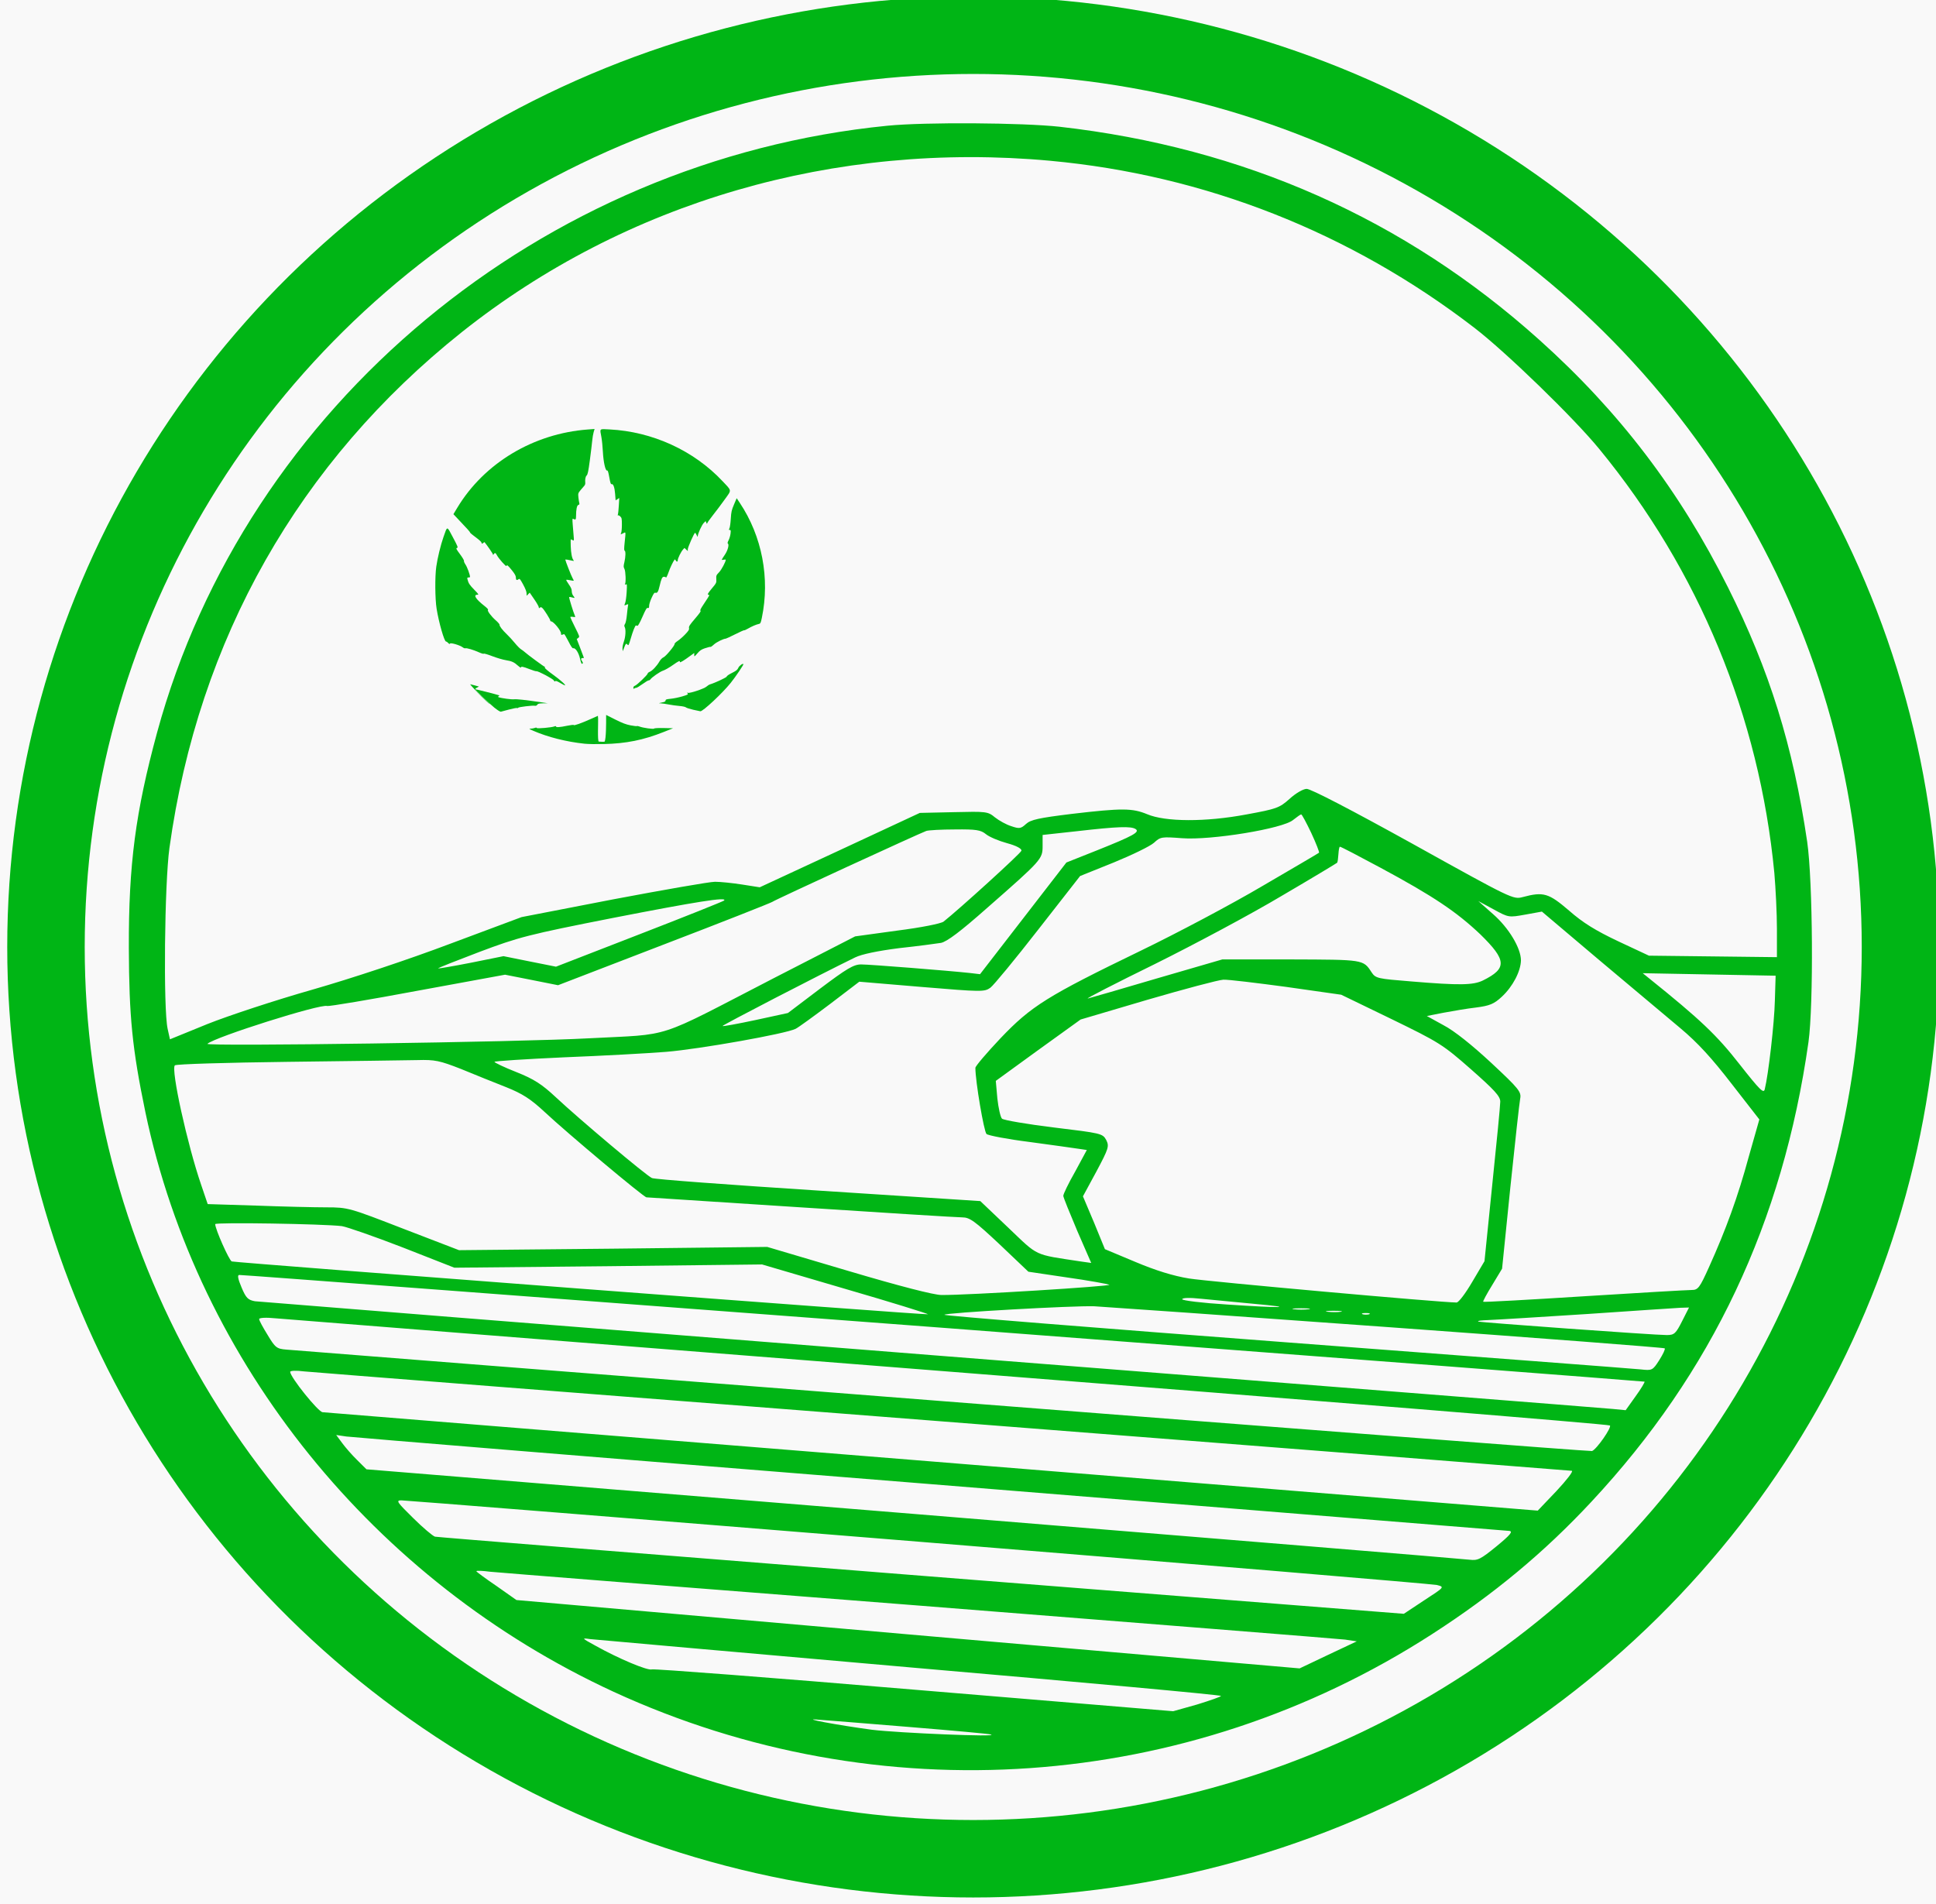
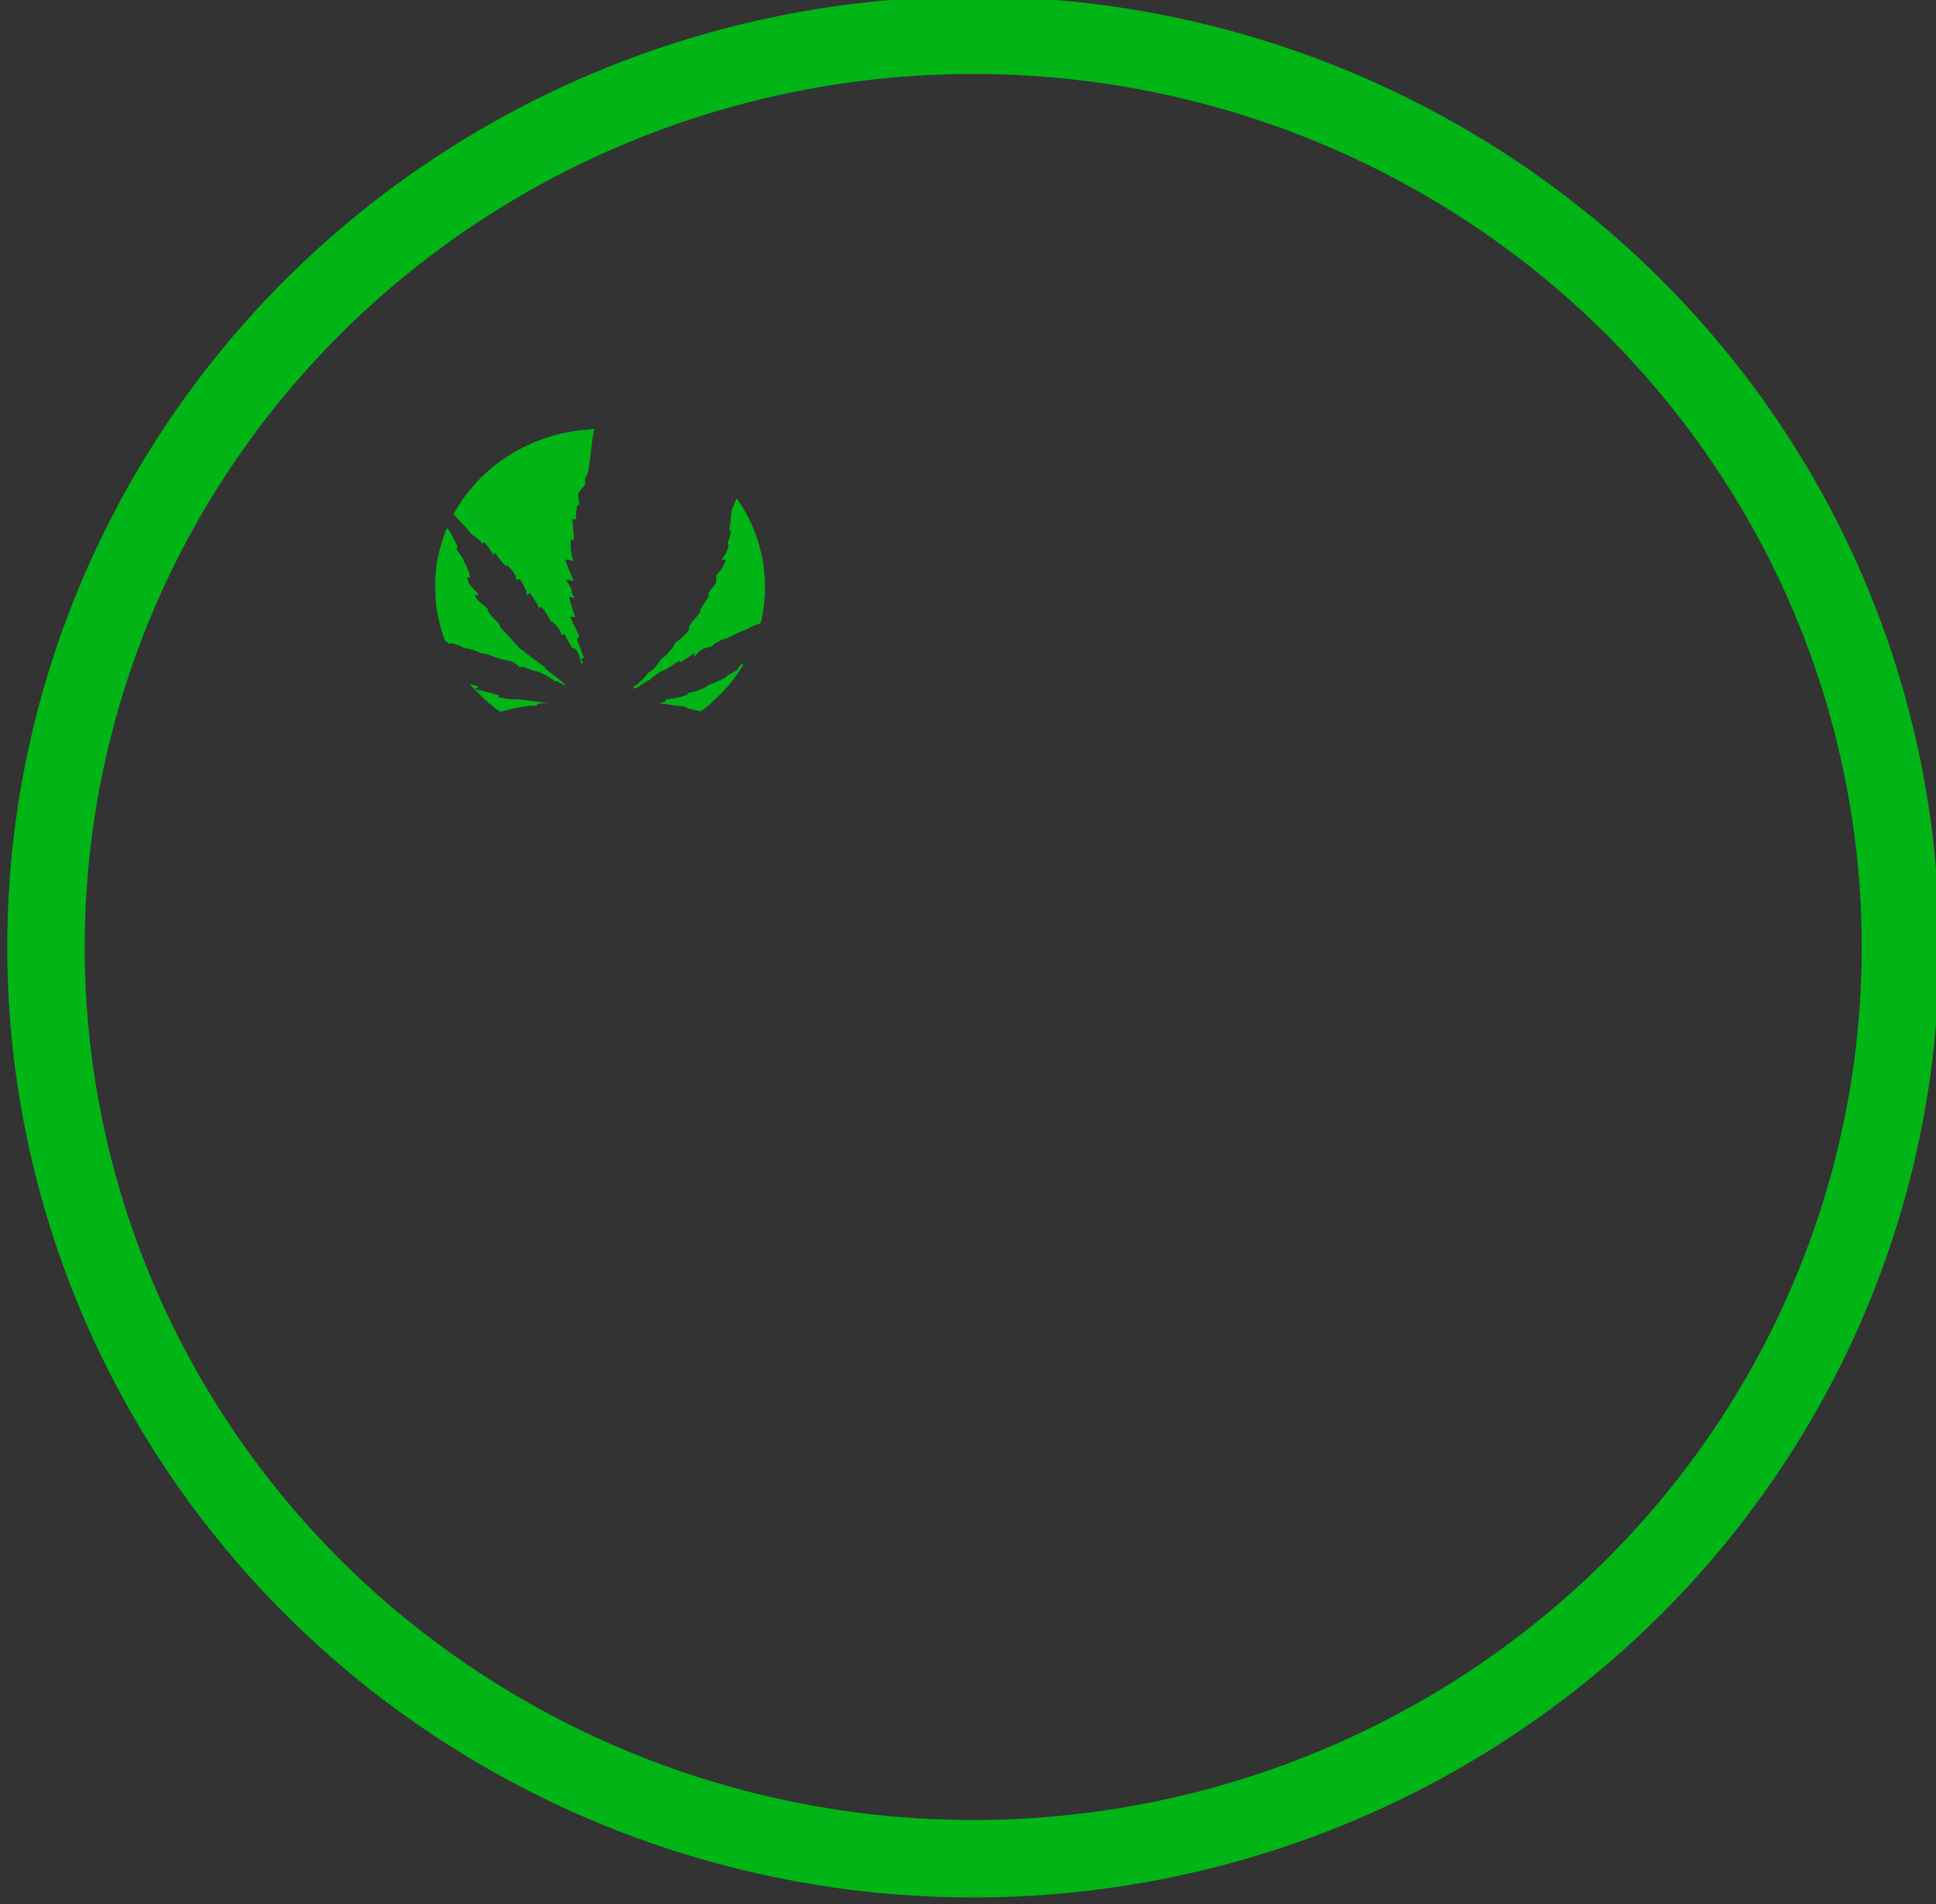
<svg xmlns="http://www.w3.org/2000/svg" xmlns:ns1="http://sodipodi.sourceforge.net/DTD/sodipodi-0.dtd" xmlns:ns2="http://www.inkscape.org/namespaces/inkscape" version="1.0" width="149.753pt" height="147.315pt" viewBox="0 0 149.753 147.315" preserveAspectRatio="xMidYMid" id="svg40" ns1:docname="Taos-Kush-INSTITUTeLogo-crop-Final.svg" ns2:version="1.1 (c68e22c387, 2021-05-23)">
  <rect x="0" y="0" width="149.753" height="147.315" fill="#333333" stroke="none" />
  <defs id="defs44" />
  <ns1:namedview id="namedview42" pagecolor="#ffffff" bordercolor="#666666" borderopacity="1.0" ns2:pageshadow="2" ns2:pageopacity="0.0" ns2:pagecheckerboard="0" ns2:document-units="pt" showgrid="true" ns2:snap-text-baseline="true" ns2:zoom="1.5236806" ns2:cx="305.83837" ns2:cy="126.66696" ns2:window-width="1920" ns2:window-height="986" ns2:window-x="-11" ns2:window-y="-11" ns2:window-maximized="1" ns2:current-layer="svg40" ns2:showpageshadow="2" ns2:deskcolor="#d1d1d1">
    <ns2:grid type="xygrid" id="grid1816" originx="-312.038" originy="-989.768" spacingy="1" spacingx="1" units="pt" visible="true" />
  </ns1:namedview>
  <g transform="matrix(0.041,0,0,-0.041,269.524,-159.873)" fill="#000000" stroke="none" id="g14" ns2:transform-center-x="-3.3540496" ns2:transform-center-y="5.0291732" ns2:export-filename="C:\Users\luis\Documents\Taos Kush\Accounts\Taos KI PNG Inkscape.png" ns2:export-xdpi="22.659704" ns2:export-ydpi="22.659704" style="fill:#228b22">
    <g id="g2" transform="translate(3180,4387.5)" style="fill:#228b22">
      <g id="g1" transform="translate(3634,955)" style="fill:#228b22" />
    </g>
    <g id="g13" transform="translate(-6583.918,-7760.406)">
      <path d="M 1732.405,8993.206 C 1079.707,8928.468 522.133,8464.908 354.324,7847.773 c -40.489,-149.322 -53.66,-248.083 -53.172,-406.383 0.488,-129.476 6.342,-189.488 31.22,-309.513 99.515,-473.956 430.742,-884.592 882.948,-1093.454 500.5,-230.599 1081.489,-189.96 1543.938,108.211 116.588,75.134 212.2,154.52 301.47,250.445 227.322,243.83 360.984,526.88 409.278,867.108 9.756,69.936 8.293,303.842 -2.439,378.031 -26.83,181.455 -71.221,323.689 -149.272,479.626 -91.222,182.4 -205.371,332.195 -356.106,467.341 -254.152,228.236 -558.062,362.909 -905.387,402.13 -69.27,7.561 -253.177,8.978 -324.398,1.89 z m 307.324,-66.155 c 291.226,-26.935 565.379,-134.673 800.019,-315.183 59.514,-45.836 187.321,-169.641 235.615,-228.709 187.809,-228.709 301.958,-504.671 330.252,-800.008 2.439,-28.352 4.878,-76.079 4.878,-105.376 v -53.397 l -120.491,1.418 -120.978,1.418 -57.562,26.935 c -42.928,20.319 -66.831,34.968 -93.173,58.122 -38.538,33.078 -48.294,35.913 -87.319,25.517 -18.049,-4.725 -19.513,-4.253 -207.322,100.178 -116.1,64.265 -193.175,104.431 -200.492,103.959 -6.342,0 -20.976,-8.506 -32.196,-18.902 -19.025,-17.011 -24.391,-18.901 -80.978,-29.297 -77.563,-14.649 -153.662,-14.176 -187.809,0.473 -27.805,11.341 -46.343,11.813 -142.442,0.473 -61.465,-7.561 -77.075,-10.868 -85.856,-18.902 -9.756,-8.978 -12.683,-9.451 -27.805,-4.253 -9.269,2.835 -22.927,10.396 -30.733,16.539 -13.659,11.341 -16.586,11.341 -78.05,9.923 l -63.904,-1.418 -151.223,-70.408 -150.735,-69.936 -33.172,5.198 c -18.049,2.835 -40.977,5.198 -51.221,5.198 -10.244,0 -96.588,-15.121 -191.712,-33.078 l -173.175,-33.55 -134.15,-50.089 c -80.002,-30.242 -185.37,-65.21 -260.982,-86.947 -69.758,-19.846 -158.54,-49.144 -197.566,-64.738 l -70.733,-28.825 -4.39,19.847 c -8.293,37.803 -5.854,274.072 3.415,341.173 54.635,394.097 244.396,728.654 551.72,973.429 309.276,245.72 704.407,360.547 1110.27,323.216 z M 2531.936,7658.758 c 9.268,-19.847 15.61,-36.386 14.634,-37.331 -0.976,-0.945 -49.269,-29.297 -106.832,-62.848 -57.562,-34.023 -160.979,-88.837 -229.274,-121.915 -176.589,-85.529 -206.834,-104.431 -264.884,-165.388 -25.854,-27.407 -47.318,-52.452 -47.318,-55.76 0,-25.517 16.098,-120.025 20.976,-124.75 2.927,-2.835 40.001,-9.923 81.465,-15.121 41.464,-5.67 82.929,-11.341 91.709,-12.758 l 16.098,-2.363 -21.952,-40.638 c -12.683,-22.209 -22.439,-42.528 -22.439,-45.836 0,-2.835 12.195,-32.605 26.342,-66.155 l 26.342,-60.485 -20,2.835 c -89.758,13.704 -78.538,8.506 -136.589,63.793 l -52.684,50.089 -305.861,19.847 c -167.809,10.868 -309.276,21.264 -313.666,23.627 -10.732,4.725 -137.076,111.046 -181.468,152.63 -26.342,24.572 -40.977,34.023 -74.148,47.254 -22.927,8.978 -41.464,17.956 -41.464,19.374 0,1.418 58.538,5.198 130.735,8.506 71.709,2.835 159.028,7.561 193.663,10.396 62.928,5.198 225.371,34.023 243.908,43.474 4.878,2.363 34.147,23.627 64.88,46.781 l 55.123,42.056 118.052,-9.923 c 113.173,-9.451 118.052,-9.451 129.271,-1.418 6.342,4.725 46.83,53.87 90.246,109.629 l 79.026,101.123 63.416,25.517 c 34.635,14.176 68.782,30.715 76.099,37.331 12.195,11.341 14.634,11.341 52.684,8.506 54.148,-4.253 190.736,17.956 209.761,34.495 7.317,5.67 13.659,10.396 15.122,10.396 1.463,0 9.756,-15.594 19.025,-34.968 z m -331.715,7.561 c 9.268,-5.67 -3.415,-12.758 -73.172,-40.638 l -57.075,-22.682 -81.465,-105.376 -81.465,-105.376 -20,2.363 c -39.513,4.253 -187.809,16.066 -204.395,16.066 -14.147,0 -27.318,-8.033 -77.563,-45.836 l -60.489,-45.836 -60.977,-13.231 c -33.172,-7.088 -61.465,-12.286 -62.441,-11.341 -0.976,1.418 182.443,96.398 250.25,129.476 12.683,6.143 42.44,12.286 82.929,17.484 35.123,3.78 70.245,8.506 79.026,9.923 11.22,2.363 36.099,20.792 87.807,66.628 102.441,89.782 103.905,91.672 103.905,116.244 v 20.792 l 64.879,7.088 c 78.051,8.978 101.466,9.451 110.246,4.253 z m -281.958,-9.923 c 6.342,-5.198 24.391,-12.758 40.001,-17.011 17.561,-4.725 27.805,-10.396 26.83,-14.176 -0.976,-4.725 -118.052,-111.046 -146.833,-133.728 -4.878,-3.78 -42.928,-11.341 -87.807,-17.011 l -79.026,-10.868 -153.662,-78.914 c -227.81,-117.662 -188.297,-104.903 -348.789,-113.409 -126.832,-7.088 -725.383,-15.594 -719.529,-10.396 13.659,12.758 214.151,76.079 225.859,71.353 3.415,-0.945 80.002,11.813 170.736,28.825 l 164.882,30.242 50.245,-9.923 49.757,-9.923 200.005,77.024 c 109.759,42.056 201.956,78.441 204.395,80.332 4.878,3.78 277.08,129.003 290.251,133.728 3.902,1.418 28.293,2.835 54.148,2.835 40.001,0.472 48.782,-0.945 58.538,-8.978 z m 744.408,-63.32 c 100.002,-53.869 143.418,-83.167 188.297,-125.695 49.757,-48.671 50.733,-64.265 4.878,-86.947 -18.537,-8.978 -43.903,-9.451 -134.637,-1.89 -64.392,5.198 -67.806,5.67 -75.612,17.484 -15.61,24.099 -15.122,23.627 -152.199,24.099 h -129.271 l -121.954,-35.44 c -66.831,-19.847 -126.344,-36.858 -131.71,-38.276 -5.366,-0.945 51.709,28.352 126.832,65.21 75.124,37.331 182.931,94.98 239.03,128.53 56.587,33.078 103.417,61.43 104.393,62.375 0.976,0.945 1.951,8.033 2.439,16.066 0.488,7.561 1.463,14.176 2.927,14.176 1.951,0 36.098,-17.956 76.587,-39.693 z m -1238.565,-61.903 c -1.463,-1.418 -73.172,-30.242 -160.004,-63.793 l -157.077,-60.957 -49.757,9.923 -49.269,9.923 -60.977,-12.286 c -33.659,-6.615 -61.465,-11.341 -62.44,-10.868 -0.488,0.945 34.635,14.649 78.051,31.188 74.148,27.88 91.71,32.605 252.689,64.265 155.125,30.242 216.59,40.166 208.785,32.605 z m 1511.743,-26.462 31.22,5.67 107.807,-91.2 c 59.514,-50.089 128.783,-108.211 153.662,-129.003 32.684,-27.407 59.026,-56.232 96.588,-104.903 l 52.196,-67.1 -20,-70.408 c -20.488,-75.606 -42.928,-137.036 -74.636,-207.444 -18.049,-40.166 -20.976,-43.946 -33.172,-43.946 -7.317,0 -98.539,-5.198 -202.444,-11.813 -103.905,-6.615 -189.761,-11.341 -190.736,-10.396 -0.976,0.473 6.83,15.121 17.074,31.66 l 18.537,30.715 15.61,153.575 c 8.781,84.584 17.074,159.718 18.537,167.279 2.439,12.758 -1.951,18.429 -54.635,67.573 -36.098,33.55 -69.758,60.485 -89.758,70.881 l -31.708,17.484 31.22,6.143 c 17.561,3.308 45.367,8.033 61.953,9.923 25.366,3.308 33.659,6.616 48.294,20.319 20.488,18.901 35.611,47.726 36.098,68.518 0,23.154 -22.927,61.43 -52.684,87.42 l -27.806,24.572 28.781,-15.594 c 28.293,-15.594 28.781,-15.594 60.001,-9.923 z m 470.743,-162.553 c -0.976,-42.529 -12.195,-139.399 -19.025,-166.806 -1.951,-8.978 -8.781,-2.363 -47.806,47.254 -42.44,54.342 -73.66,84.112 -170.736,162.081 l -11.708,9.451 125.369,-2.363 125.369,-2.363 z m -920.997,25.99 102.929,-14.649 94.636,-45.836 c 90.246,-43.946 97.076,-48.199 149.76,-94.508 44.391,-39.221 55.611,-51.034 55.611,-61.43 0,-7.088 -6.829,-77.496 -15.122,-156.883 l -14.634,-144.124 -22.927,-38.748 c -12.683,-21.737 -25.854,-39.221 -29.757,-39.221 -28.781,0 -470.743,39.693 -504.89,45.364 -29.269,4.725 -62.928,15.121 -100.978,31.188 l -57.562,24.099 -20.488,50.089 -20.976,49.617 25.366,46.781 c 23.415,43.946 24.391,47.727 18.537,59.54 -6.83,12.286 -9.268,12.759 -99.027,23.627 -50.245,6.143 -94.148,13.704 -97.563,16.539 -2.927,2.835 -6.829,20.319 -8.781,38.276 l -2.927,33.078 80.002,58.122 80.002,57.65 126.344,37.331 c 69.758,20.319 133.662,37.331 142.93,37.803 9.268,0.472 62.928,-6.143 119.515,-13.704 z M 928.484,7213.154 c 24.879,-10.396 62.928,-25.517 84.392,-34.023 30.732,-12.286 46.343,-22.209 73.172,-47.254 42.928,-40.166 186.834,-160.663 191.712,-160.663 1.951,0 133.174,-8.506 291.226,-18.901 158.54,-10.396 295.129,-18.901 304.397,-18.901 14.147,0 23.415,-6.616 70.733,-51.034 l 54.148,-51.507 73.172,-10.868 c 40.489,-5.67 76.099,-12.286 79.514,-13.704 5.366,-2.835 -266.836,-19.847 -316.593,-19.374 -14.147,0 -78.538,16.539 -175.614,45.364 l -153.174,45.364 -290.738,-3.308 -290.739,-2.835 -104.393,40.166 c -102.441,39.693 -104.88,40.638 -145.857,40.638 -22.927,0 -82.441,1.418 -132.686,3.308 l -91.222,2.835 -12.195,35.913 c -26.342,76.551 -57.562,218.785 -49.757,225.873 1.951,2.363 97.563,5.198 211.712,6.615 114.637,1.418 224.883,2.835 245.859,3.308 33.172,0.945 41.952,-0.945 82.929,-17.011 z M 703.113,6916.872 c 9.269,-1.418 60.977,-19.374 114.637,-40.166 l 97.563,-38.276 290.251,2.835 290.251,3.308 157.565,-46.309 c 86.343,-25.044 156.101,-46.781 155.613,-47.726 -1.951,-1.89 -1306.372,97.343 -1313.689,99.706 -4.878,1.89 -31.22,60.957 -31.22,70.408 0,3.78 204.883,0.473 239.03,-3.78 z m 1134.173,-191.851 c 727.334,-55.287 1322.958,-101.123 1323.446,-101.596 0.976,-0.472 -6.342,-13.231 -17.074,-27.88 l -18.537,-25.99 -24.391,2.363 c -13.171,1.418 -591.721,46.781 -1285.396,101.596 -693.675,54.815 -1267.835,100.651 -1276.127,101.596 -13.171,2.363 -17.074,6.143 -25.366,25.99 -6.829,16.066 -8.293,23.627 -4.39,23.627 3.415,0.473 600.99,-44.891 1327.836,-99.706 z m 585.38,45.364 c 84.392,-7.561 55.123,-8.506 -49.757,-1.418 -46.343,2.835 -84.392,7.561 -84.392,9.923 0,2.835 13.659,3.308 35.611,0.945 19.025,-1.89 63.904,-6.143 98.539,-9.451 z m 252.689,-43.946 c 286.836,-20.792 521.963,-38.748 523.427,-40.166 1.464,-1.418 -3.415,-11.341 -10.244,-22.209 -12.683,-19.847 -13.659,-19.847 -35.611,-17.484 -12.683,1.418 -313.178,24.099 -667.82,51.034 -355.13,26.935 -645.381,50.089 -645.381,51.979 0,3.78 243.908,17.484 282.933,16.066 17.561,-0.945 266.348,-18.429 552.696,-39.221 z m -148.784,33.55 c -7.805,-0.945 -19.513,-0.945 -26.83,0 -7.805,0.945 -1.463,1.89 13.171,1.89 14.634,0 20.976,-0.945 13.659,-1.89 z m 704.894,-22.682 c -11.708,-23.154 -14.634,-25.99 -28.781,-25.99 -23.415,0 -350.252,23.627 -355.618,25.517 -2.439,1.418 6.342,2.363 19.513,2.835 13.659,0.472 97.076,5.67 185.37,11.341 88.782,6.143 168.297,11.341 176.589,11.813 l 16.098,0.472 z m -643.918,17.956 c -6.342,-0.945 -17.074,-0.945 -24.391,0 -7.805,0.945 -2.439,1.89 10.732,1.89 13.659,0 19.513,-0.945 13.659,-1.89 z m 53.66,-4.725 c -3.415,-0.945 -9.268,-0.945 -12.195,0 -3.415,1.418 -0.976,2.363 5.854,2.363 6.829,0 9.268,-0.945 6.342,-2.363 z M 1849.481,6642.328 c 682.943,-53.869 1243.444,-99.233 1245.883,-101.596 3.902,-3.308 -24.879,-44.891 -33.659,-48.199 -2.439,-0.945 -553.672,41.583 -1224.419,94.035 -670.747,52.452 -1228.321,96.398 -1239.053,97.343 -18.049,1.418 -20.976,3.78 -35.123,27.407 -8.781,14.176 -16.098,27.407 -16.098,30.242 0,2.363 12.683,3.308 30.732,1.418 16.586,-1.418 588.794,-46.781 1271.737,-100.651 z m -12.195,-94.035 c 649.283,-50.562 1182.954,-92.618 1186.369,-93.09 2.927,-0.945 -10.244,-17.956 -29.269,-38.276 l -35.123,-36.858 -1141.49,92.618 c -627.82,50.562 -1145.881,92.618 -1151.247,93.09 -8.781,1.418 -60.489,65.683 -60.977,76.079 0,2.363 11.708,2.835 25.854,0.945 13.659,-1.418 556.598,-43.946 1205.882,-94.508 z m -24.391,-118.135 c 595.624,-48.199 1087.342,-87.892 1092.708,-88.365 7.317,-0.945 1.951,-7.561 -23.903,-28.825 -30.732,-25.044 -35.611,-27.407 -51.221,-25.517 -9.756,1.418 -481.962,40.166 -1049.293,86.475 l -1031.731,84.112 -17.561,17.484 c -9.756,9.451 -22.44,24.099 -28.293,32.133 l -11.22,15.121 19.025,-2.835 c 10.244,-1.418 505.866,-42.056 1101.489,-89.782 z M 1790.943,6321.474 c 529.769,-43.001 970.267,-79.859 978.072,-81.749 14.634,-3.78 14.634,-3.78 -23.903,-28.825 l -38.537,-25.517 -910.265,71.826 c -500.5,39.693 -913.68,72.771 -917.583,73.716 -4.39,1.418 -22.927,17.011 -41.464,35.44 -30.245,29.77 -32.684,33.078 -21.952,33.078 6.829,0 445.864,-34.968 975.633,-77.969 z m 0,-120.497 c 430.742,-34.023 792.702,-62.848 804.897,-64.265 l 21.952,-3.308 -54.148,-25.517 -53.66,-25.517 -739.042,64.265 -738.554,64.738 -37.562,26.462 c -20.976,14.176 -38.05,26.935 -38.05,27.88 0,1.418 11.708,0.945 25.854,-0.945 13.659,-1.418 377.57,-30.242 808.312,-63.793 z m -15.61,-116.717 c 322.447,-27.88 586.355,-51.979 586.355,-53.869 0,-1.417 -20.488,-8.506 -44.879,-16.066 l -45.367,-12.759 -488.304,40.638 c -268.299,22.682 -491.231,39.693 -495.133,38.276 -7.805,-2.835 -62.928,20.319 -106.832,44.891 -25.854,14.176 -26.342,14.649 -9.756,12.286 9.268,-0.945 280.982,-25.044 603.917,-53.397 z m -1.464,-112.464 c 80.49,-6.616 149.76,-12.759 153.662,-14.176 18.049,-5.198 -174.15,2.835 -224.395,8.978 -66.831,8.978 -139.515,22.682 -100.002,18.901 13.659,-0.945 90.246,-7.088 170.736,-13.704 z" id="path3" style="fill:#00b515;fill-opacity:1;stroke-width:0.48" />
      <g id="g12" transform="matrix(21.15,0,0,-22.778,-766.964,10094.273)" style="display:inline;fill:#00b515;fill-opacity:1" ns2:export-filename="C:\Users\luis\Documents\Taos Kush\Logos\taos kush new white.png" ns2:export-xdpi="82.298767" ns2:export-ydpi="82.298767">
        <g id="g11" transform="matrix(0.763,0,0,0.712,22.216,-26.485)" style="fill:#00b515;fill-opacity:1">
          <path style="opacity:1;fill:#00b515;fill-opacity:1;stroke:#ffffff;stroke-width:0.059;stroke-miterlimit:4;stroke-dasharray:none;stroke-opacity:0" d="m 338.925,630.493 c -0.569,-2.559 -2.012,-4.762 -2.955,-4.512 -0.392,0.104 -0.925,-0.655 -2.157,-3.07 -0.9,-1.764 -1.753,-3.183 -1.896,-3.153 -0.143,0.031 -0.509,0.152 -0.813,0.271 -0.434,0.169 -0.553,0.05 -0.553,-0.552 0,-1.288 -3.328,-5.305 -4.395,-5.305 -0.19,0 -0.345,-0.166 -0.345,-0.368 0,-0.522 -2.679,-4.756 -3.452,-5.456 -0.528,-0.478 -0.731,-0.511 -1.125,-0.185 -0.4,0.332 -0.48,0.3 -0.48,-0.193 -1e-5,-0.325 -0.901,-1.899 -2.003,-3.496 l -2.003,-2.904 -0.683,0.683 -0.683,0.683 -0.012,-1.097 c -0.008,-0.696 -0.559,-2.096 -1.51,-3.831 -1.385,-2.527 -1.542,-2.701 -2.088,-2.301 -0.78,0.571 -1.13,0.309 -1.13,-0.847 0,-0.678 -0.503,-1.569 -1.774,-3.141 -1.761,-2.179 -2.179,-2.504 -2.393,-1.86 -0.14,0.421 -3.453,-3.301 -4.167,-4.681 -0.598,-1.157 -0.968,-1.278 -1.437,-0.473 -0.23,0.394 -0.325,0.425 -0.332,0.107 -0.007,-0.333 -2.431,-3.86 -3.698,-5.379 -0.063,-0.075 -0.282,0.031 -0.488,0.237 -0.51,0.51 -0.88,0.47 -0.88,-0.095 0,-0.258 -1.134,-1.289 -2.52,-2.291 -1.386,-1.002 -2.527,-1.964 -2.536,-2.138 -0.015,-0.29 -0.888,-1.258 -5.64,-6.251 l -1.69,-1.775 1.672,-2.767 c 11.886,-19.677 33.642,-32.658 57.704,-34.428 l 2.905,-0.214 -0.417,1.387 c -0.229,0.763 -0.513,2.454 -0.631,3.757 -0.118,1.304 -0.583,5.143 -1.035,8.532 -0.647,4.855 -0.945,6.282 -1.406,6.728 -0.551,0.532 -0.764,1.669 -0.621,3.315 0.034,0.396 -0.15,0.933 -0.41,1.193 -0.26,0.26 -0.997,1.112 -1.637,1.893 -1.117,1.363 -1.157,1.494 -0.978,3.231 0.103,0.996 0.276,2.111 0.385,2.478 0.146,0.493 0.039,0.709 -0.41,0.827 -0.635,0.166 -1.014,1.97 -1.02,4.852 -0.003,1.547 -0.197,1.799 -1.039,1.349 -0.623,-0.333 -0.632,-0.28 -0.427,2.46 0.116,1.541 0.299,3.777 0.407,4.969 0.192,2.122 0.182,2.16 -0.459,1.817 -0.361,-0.193 -0.716,-0.351 -0.791,-0.351 -0.074,0 -0.09,1.349 -0.034,2.998 0.104,3.077 0.543,5.349 1.186,6.139 0.301,0.37 0.227,0.415 -0.426,0.259 -1.605,-0.384 -3.16,-0.614 -3.16,-0.468 0,0.437 2.663,7.185 3.195,8.097 0.342,0.587 0.579,1.11 0.527,1.163 -0.053,0.053 -0.78,-0.05 -1.615,-0.228 -0.836,-0.178 -1.595,-0.249 -1.687,-0.156 -0.092,0.092 0.415,0.982 1.128,1.978 0.958,1.338 1.296,2.115 1.296,2.98 0,0.691 0.258,1.499 0.632,1.973 0.857,1.09 0.807,1.172 -0.474,0.779 -0.608,-0.187 -1.193,-0.252 -1.3,-0.146 -0.17,0.17 1.836,6.648 2.557,8.257 0.246,0.548 0.165,0.586 -0.889,0.415 -0.654,-0.106 -1.159,-0.057 -1.159,0.113 0,0.165 0.938,2.172 2.084,4.459 2.078,4.146 2.082,4.16 1.42,4.66 l -0.664,0.501 1.583,4.095 c 0.87,2.252 1.583,4.135 1.583,4.184 0,0.049 -0.284,0.088 -0.632,0.088 -0.738,0 -0.799,0.542 -0.158,1.39 0.25,0.33 0.379,0.721 0.287,0.869 -0.414,0.67 -0.756,0.101 -1.235,-2.055 z" id="path4" transform="scale(0.265)" />
-           <path style="opacity:1;fill:#00b515;fill-opacity:1;stroke:#ffffff;stroke-width:0.059;stroke-miterlimit:4;stroke-dasharray:none;stroke-opacity:0" d="m 357.683,626.181 c -0.064,-0.624 0.196,-1.973 0.598,-3.095 0.767,-2.146 0.952,-5.344 0.373,-6.427 -0.258,-0.482 -0.22,-0.814 0.161,-1.394 0.298,-0.455 0.627,-2.071 0.816,-4.008 0.174,-1.785 0.393,-3.584 0.487,-3.997 0.177,-0.778 0.208,-0.775 -1.36,-0.134 -0.288,0.118 -0.268,-0.138 0.077,-0.963 0.262,-0.626 0.562,-2.743 0.678,-4.782 0.197,-3.452 0.177,-3.646 -0.366,-3.438 -0.388,0.149 -0.503,0.104 -0.352,-0.139 0.46,-0.745 0.282,-5.62 -0.242,-6.634 -0.459,-0.887 -0.462,-1.177 -0.039,-2.974 0.562,-2.383 0.62,-4.893 0.118,-5.06 -0.27,-0.09 -0.27,-0.989 8.5e-4,-3.581 0.514,-4.921 0.548,-4.681 -0.573,-4.101 -1.216,0.629 -1.37,0.608 -0.975,-0.129 0.18,-0.336 0.327,-1.947 0.327,-3.579 0,-2.697 -0.067,-3.031 -0.734,-3.658 -0.404,-0.38 -0.853,-0.582 -0.998,-0.45 -0.145,0.132 -0.161,-0.044 -0.034,-0.392 0.126,-0.348 0.314,-2.121 0.418,-3.941 l 0.188,-3.309 -0.802,0.526 -0.802,0.526 -0.225,-2.879 c -0.228,-2.92 -0.839,-4.526 -1.609,-4.231 -0.284,0.109 -0.558,-0.755 -0.952,-3.001 -0.407,-2.315 -0.664,-3.111 -0.968,-2.995 -0.728,0.279 -1.628,-3.68 -1.863,-8.189 -0.117,-2.259 -0.413,-5.175 -0.656,-6.478 -0.731,-3.919 -1.065,-3.605 3.587,-3.372 18.919,0.949 37.164,9.262 49.846,22.71 4.215,4.47 4.126,3.651 0.887,8.157 -1.528,2.126 -3.877,5.234 -5.221,6.909 -1.343,1.674 -2.454,3.257 -2.469,3.518 -0.015,0.261 -0.165,0.127 -0.335,-0.297 l -0.308,-0.771 -0.816,0.816 c -0.857,0.857 -2.618,4.677 -2.662,5.773 -0.019,0.485 -0.135,0.391 -0.475,-0.386 -0.247,-0.565 -0.568,-1.027 -0.713,-1.027 -0.396,0 -3.219,6.362 -3.215,7.244 l 0.004,0.766 -0.733,-0.689 -0.733,-0.689 -0.654,0.713 c -0.868,0.946 -2.304,3.845 -2.304,4.652 0,0.787 -0.492,0.837 -0.909,0.092 -0.169,-0.303 -0.369,-0.48 -0.443,-0.395 -0.625,0.717 -1.991,3.553 -2.734,5.676 -0.497,1.421 -0.999,2.431 -1.114,2.245 -0.115,-0.186 -0.522,-0.339 -0.904,-0.339 -0.757,0 -1.175,0.896 -1.918,4.108 -0.561,2.426 -0.992,3.14 -1.774,2.936 -0.54,-0.141 -0.81,0.202 -1.742,2.22 -0.607,1.313 -1.103,2.881 -1.103,3.484 0,0.909 -0.1,1.071 -0.58,0.946 -0.481,-0.126 -0.884,0.54 -2.365,3.901 -1.106,2.51 -1.938,4.012 -2.186,3.947 -0.22,-0.058 -0.518,-0.129 -0.662,-0.158 -0.354,-0.071 -1.371,2.481 -2.409,6.049 -0.728,2.504 -0.917,2.868 -1.264,2.449 -0.635,-0.765 -0.832,-0.614 -1.518,1.167 l -0.64,1.659 z" id="path5" transform="scale(0.265)" />
+           <path style="opacity:1;fill:#00b515;fill-opacity:1;stroke:#ffffff;stroke-width:0.059;stroke-miterlimit:4;stroke-dasharray:none;stroke-opacity:0" d="m 357.683,626.181 c -0.064,-0.624 0.196,-1.973 0.598,-3.095 0.767,-2.146 0.952,-5.344 0.373,-6.427 -0.258,-0.482 -0.22,-0.814 0.161,-1.394 0.298,-0.455 0.627,-2.071 0.816,-4.008 0.174,-1.785 0.393,-3.584 0.487,-3.997 0.177,-0.778 0.208,-0.775 -1.36,-0.134 -0.288,0.118 -0.268,-0.138 0.077,-0.963 0.262,-0.626 0.562,-2.743 0.678,-4.782 0.197,-3.452 0.177,-3.646 -0.366,-3.438 -0.388,0.149 -0.503,0.104 -0.352,-0.139 0.46,-0.745 0.282,-5.62 -0.242,-6.634 -0.459,-0.887 -0.462,-1.177 -0.039,-2.974 0.562,-2.383 0.62,-4.893 0.118,-5.06 -0.27,-0.09 -0.27,-0.989 8.5e-4,-3.581 0.514,-4.921 0.548,-4.681 -0.573,-4.101 -1.216,0.629 -1.37,0.608 -0.975,-0.129 0.18,-0.336 0.327,-1.947 0.327,-3.579 0,-2.697 -0.067,-3.031 -0.734,-3.658 -0.404,-0.38 -0.853,-0.582 -0.998,-0.45 -0.145,0.132 -0.161,-0.044 -0.034,-0.392 0.126,-0.348 0.314,-2.121 0.418,-3.941 l 0.188,-3.309 -0.802,0.526 -0.802,0.526 -0.225,-2.879 c -0.228,-2.92 -0.839,-4.526 -1.609,-4.231 -0.284,0.109 -0.558,-0.755 -0.952,-3.001 -0.407,-2.315 -0.664,-3.111 -0.968,-2.995 -0.728,0.279 -1.628,-3.68 -1.863,-8.189 -0.117,-2.259 -0.413,-5.175 -0.656,-6.478 -0.731,-3.919 -1.065,-3.605 3.587,-3.372 18.919,0.949 37.164,9.262 49.846,22.71 4.215,4.47 4.126,3.651 0.887,8.157 -1.528,2.126 -3.877,5.234 -5.221,6.909 -1.343,1.674 -2.454,3.257 -2.469,3.518 -0.015,0.261 -0.165,0.127 -0.335,-0.297 c -0.857,0.857 -2.618,4.677 -2.662,5.773 -0.019,0.485 -0.135,0.391 -0.475,-0.386 -0.247,-0.565 -0.568,-1.027 -0.713,-1.027 -0.396,0 -3.219,6.362 -3.215,7.244 l 0.004,0.766 -0.733,-0.689 -0.733,-0.689 -0.654,0.713 c -0.868,0.946 -2.304,3.845 -2.304,4.652 0,0.787 -0.492,0.837 -0.909,0.092 -0.169,-0.303 -0.369,-0.48 -0.443,-0.395 -0.625,0.717 -1.991,3.553 -2.734,5.676 -0.497,1.421 -0.999,2.431 -1.114,2.245 -0.115,-0.186 -0.522,-0.339 -0.904,-0.339 -0.757,0 -1.175,0.896 -1.918,4.108 -0.561,2.426 -0.992,3.14 -1.774,2.936 -0.54,-0.141 -0.81,0.202 -1.742,2.22 -0.607,1.313 -1.103,2.881 -1.103,3.484 0,0.909 -0.1,1.071 -0.58,0.946 -0.481,-0.126 -0.884,0.54 -2.365,3.901 -1.106,2.51 -1.938,4.012 -2.186,3.947 -0.22,-0.058 -0.518,-0.129 -0.662,-0.158 -0.354,-0.071 -1.371,2.481 -2.409,6.049 -0.728,2.504 -0.917,2.868 -1.264,2.449 -0.635,-0.765 -0.832,-0.614 -1.518,1.167 l -0.64,1.659 z" id="path5" transform="scale(0.265)" />
          <path style="opacity:1;fill:#00b515;fill-opacity:1;stroke:#ffffff;stroke-width:0.059;stroke-miterlimit:4;stroke-dasharray:none;stroke-opacity:0" d="m 362.468,643.306 c 0,-0.396 0.277,-0.737 0.711,-0.873 0.85,-0.268 5.609,-4.82 5.609,-5.365 0,-0.209 0.423,-0.556 0.94,-0.77 1.145,-0.474 3.09,-2.537 4.236,-4.492 0.503,-0.859 1.231,-1.606 1.791,-1.838 1.048,-0.434 5.12,-5.314 4.908,-5.882 -0.074,-0.197 0.535,-0.791 1.352,-1.321 0.817,-0.53 2.315,-1.832 3.328,-2.894 1.53,-1.604 1.815,-2.074 1.681,-2.775 -0.136,-0.712 0.288,-1.367 2.702,-4.175 1.97,-2.292 2.712,-3.36 2.376,-3.425 -0.36,-0.07 0.08,-0.932 1.688,-3.301 1.196,-1.763 2.175,-3.31 2.175,-3.437 0,-0.127 -0.231,-0.277 -0.514,-0.333 -0.383,-0.076 0.024,-0.746 1.599,-2.63 2.076,-2.485 2.111,-2.556 2.015,-4.173 -0.092,-1.556 -0.027,-1.718 1.218,-3.002 1.069,-1.103 2.951,-4.607 2.951,-5.495 0,-0.114 -0.434,-0.12 -0.964,-0.014 -1.085,0.217 -1.116,0.325 0.654,-2.326 1.214,-1.817 1.882,-4.354 1.25,-4.745 -0.238,-0.147 -0.14,-0.615 0.314,-1.485 0.364,-0.698 0.748,-2 0.854,-2.892 0.164,-1.383 0.114,-1.622 -0.337,-1.622 -0.451,0 -0.473,-0.105 -0.147,-0.711 0.21,-0.391 0.479,-2.275 0.597,-4.187 0.188,-3.052 0.36,-3.816 1.406,-6.259 l 1.192,-2.783 1.365,2.035 c 9.837,14.663 13.385,33.11 9.723,50.543 -0.464,2.209 -0.598,2.472 -1.338,2.63 -1.18,0.251 -3.122,1.085 -4.823,2.071 -0.81,0.469 -1.542,0.785 -1.626,0.701 -0.084,-0.084 -1.872,0.709 -3.973,1.763 -2.101,1.053 -3.96,1.915 -4.13,1.915 -0.993,0 -4.108,1.527 -5.236,2.566 -0.726,0.669 -1.395,1.143 -1.485,1.052 -0.091,-0.091 -1.117,0.147 -2.281,0.529 -1.748,0.574 -2.359,0.973 -3.517,2.297 -1.365,1.56 -1.402,1.579 -1.402,0.717 v -0.885 l -0.998,0.733 c -3.554,2.609 -5.322,3.691 -5.322,3.257 0,-0.747 -0.363,-0.588 -3.304,1.452 -1.525,1.057 -3.384,2.106 -4.132,2.331 -1.293,0.389 -5.078,2.997 -5.615,3.869 -0.139,0.226 -0.475,0.41 -0.746,0.41 -0.271,0 -1.503,0.735 -2.738,1.633 -1.235,0.898 -2.463,1.628 -2.73,1.623 -0.267,-0.005 -0.663,0.131 -0.88,0.302 -0.289,0.228 -0.395,0.137 -0.395,-0.338 z" id="path6" transform="scale(0.265)" />
          <path style="opacity:1;fill:#00b515;fill-opacity:1;stroke:#ffffff;stroke-width:0.059;stroke-miterlimit:4;stroke-dasharray:none;stroke-opacity:0" d="m 330.102,641.152 c -1.313,-0.765 -1.939,-0.979 -2.099,-0.719 -0.155,0.251 -0.346,0.151 -0.592,-0.309 -0.393,-0.734 -7.099,-4.263 -7.712,-4.058 -0.202,0.067 -1.574,-0.352 -3.051,-0.931 -2.819,-1.106 -3.794,-1.287 -3.794,-0.701 0,0.194 -0.56,-0.153 -1.245,-0.772 -1.742,-1.574 -2.794,-2.05 -5.45,-2.466 -1.271,-0.199 -3.946,-0.987 -5.943,-1.75 -1.997,-0.763 -3.677,-1.251 -3.732,-1.084 -0.056,0.167 -0.991,-0.095 -2.078,-0.583 -2.459,-1.103 -5.507,-2.005 -6.06,-1.793 -0.229,0.088 -0.746,-0.098 -1.148,-0.413 -1.163,-0.911 -5.297,-2.142 -5.592,-1.665 -0.18,0.291 -0.391,0.227 -0.821,-0.248 -0.318,-0.352 -0.752,-0.639 -0.964,-0.639 -0.764,0 -3.159,-8.311 -4.144,-14.379 -0.697,-4.292 -0.776,-14.074 -0.15,-18.487 0.544,-3.833 1.924,-9.474 3.209,-13.115 1.722,-4.879 1.395,-4.898 4.137,0.242 2.147,4.025 2.336,4.515 1.795,4.656 -0.529,0.138 -0.362,0.484 1.333,2.755 1.065,1.428 1.847,2.742 1.737,2.92 -0.11,0.178 0.21,0.929 0.711,1.67 0.74,1.092 1.966,4.458 1.966,5.396 0,0.119 -0.3,0.216 -0.666,0.216 -0.55,0 -0.632,0.136 -0.471,0.776 0.443,1.763 0.901,2.469 2.981,4.587 1.916,1.95 2.09,2.222 1.424,2.222 -1.983,0 -0.754,1.932 3.162,4.97 1.098,0.852 1.706,1.521 1.499,1.649 -0.503,0.311 1.375,2.832 3.483,4.677 0.961,0.841 1.691,1.696 1.623,1.901 -0.165,0.494 1.27,2.346 3.327,4.292 0.916,0.867 2.459,2.545 3.427,3.729 0.968,1.184 2.209,2.43 2.758,2.77 0.548,0.34 1.286,0.889 1.64,1.22 1.02,0.955 8.438,6.393 8.721,6.393 0.14,0 0.186,0.181 0.101,0.403 -0.093,0.243 1.324,1.457 3.565,3.054 3.272,2.333 6.025,4.813 5.252,4.731 -0.147,-0.015 -1.11,-0.518 -2.139,-1.117 z" id="path7" transform="scale(0.265)" />
          <path style="opacity:1;fill:#00b515;fill-opacity:1;stroke:#ffffff;stroke-width:0.059;stroke-miterlimit:4;stroke-dasharray:none;stroke-opacity:0" d="m 301.161,652.059 c -2.247,-1.804 -8.607,-7.896 -8.428,-8.075 0.085,-0.085 9.465,2.276 10.315,2.596 0.404,0.152 0.405,0.212 0.009,0.457 -0.396,0.245 -0.395,0.303 0.009,0.444 1.309,0.457 5.675,1.04 6.748,0.9 1.125,-0.146 5.353,0.319 12.204,1.342 l 2.686,0.401 -2.13,0.036 c -1.699,0.029 -2.204,0.153 -2.493,0.616 -0.237,0.38 -0.616,0.531 -1.097,0.439 -1.025,-0.196 -7.214,0.55 -7.336,0.884 -0.055,0.15 -0.287,0.202 -0.517,0.113 -0.229,-0.088 -1.82,0.214 -3.535,0.672 -1.715,0.457 -3.331,0.886 -3.592,0.953 -0.261,0.067 -1.541,-0.734 -2.844,-1.78 z" id="path8" transform="scale(0.265)" />
          <path style="opacity:1;fill:#00b515;fill-opacity:1;stroke:#ffffff;stroke-width:0.059;stroke-miterlimit:4;stroke-dasharray:none;stroke-opacity:0" d="m 340.979,667.891 c -8.012,-0.835 -16.233,-2.898 -22.685,-5.691 -1.865,-0.808 -2,-0.92 -1.116,-0.93 0.554,-0.006 1.362,-0.146 1.796,-0.312 0.519,-0.198 0.826,-0.19 0.897,0.022 0.122,0.366 6.564,-0.203 7.756,-0.685 0.449,-0.182 0.711,-0.174 0.711,0.022 0,0.464 1.722,0.354 4.898,-0.312 1.564,-0.328 2.889,-0.471 2.945,-0.318 0.122,0.338 3.303,-0.786 7.52,-2.658 l 3.124,-1.387 0.097,1.228 c 0.084,1.058 -0.342,10.082 0.31,10.082 1.837,0.105 1.572,0.132 2.528,0.05 0.738,-1.122 0.699,-8.693 0.699,-10.17 v -1.582 l 4.062,2.035 c 3.028,1.517 4.725,2.161 6.668,2.53 1.433,0.272 2.722,0.422 2.864,0.335 0.142,-0.088 0.661,0.003 1.154,0.202 1.442,0.583 6.221,1.237 6.441,0.881 0.115,-0.185 1.84,-0.275 4.275,-0.222 l 4.083,0.089 -4.108,1.622 c -9.093,3.591 -16.558,5.086 -26.545,5.317 -3.129,0.072 -6.897,0.005 -8.374,-0.149 z" id="path9" transform="scale(0.265)" ns1:nodetypes="sssssssssscsccscsssssscssss" />
          <path style="opacity:1;fill:#00b515;fill-opacity:1;stroke:#ffffff;stroke-width:0.059;stroke-miterlimit:4;stroke-dasharray:none;stroke-opacity:0" d="m 388.871,652.972 c -1.555,-0.353 -3.011,-0.825 -3.234,-1.049 -0.224,-0.224 -1.511,-0.499 -2.86,-0.611 -1.35,-0.113 -3.5,-0.409 -4.779,-0.659 -1.279,-0.25 -2.843,-0.473 -3.476,-0.496 -1.052,-0.038 -1.008,-0.069 0.508,-0.36 1.251,-0.241 1.659,-0.455 1.659,-0.874 0,-0.459 0.397,-0.593 2.291,-0.771 1.26,-0.118 3.535,-0.581 5.055,-1.029 2.398,-0.706 2.712,-0.877 2.37,-1.298 -0.33,-0.406 -0.305,-0.452 0.15,-0.281 0.812,0.304 7.216,-1.83 8.17,-2.723 0.447,-0.418 1.158,-0.864 1.58,-0.99 2.262,-0.676 7.498,-3.123 7.374,-3.446 -0.08,-0.207 0.899,-0.881 2.254,-1.552 1.902,-0.941 2.485,-1.399 2.829,-2.224 0.377,-0.903 1.907,-2.046 2.262,-1.691 0.205,0.205 -3.427,5.561 -5.604,8.266 -3.632,4.513 -12.283,12.562 -13.393,12.461 -0.18,-0.016 -1.601,-0.319 -3.156,-0.672 z" id="path10" transform="scale(0.265)" />
-           <path style="opacity:1;fill:#00b515;fill-opacity:1;stroke:#ffffff;stroke-width:0.021;stroke-miterlimit:4;stroke-dasharray:none;stroke-opacity:0" d="m 297.531,649.152 c -2.429,-2.221 -7.209,-7.236 -7.026,-7.372 0.024,-0.018 0.895,0.202 1.937,0.488 l 1.894,0.52 -0.498,0.289 c -0.274,0.159 -0.636,0.351 -0.805,0.427 -0.373,0.167 -0.392,0.293 -0.056,0.358 l 0.251,0.048 -0.251,0.015 c -0.138,0.008 -0.251,0.076 -0.251,0.151 0,0.15 3.23,3.387 5.251,5.261 0.707,0.656 1.235,1.192 1.173,1.192 -0.061,-1.9e-4 -0.79,-0.621 -1.62,-1.379 z" id="path11" transform="scale(0.265)" />
        </g>
      </g>
    </g>
-     <rect style="fill:#ffffff;fill-opacity:0.965;fill-rule:evenodd;stroke-width:35.595;stroke-miterlimit:1.9;paint-order:markers fill stroke" id="rect14" width="14260.656" height="6638.73" x="-11365.259" y="3277.581" transform="scale(1,-1)" ry="8.002" ns1:insensitive="true" />
    <g id="g24" transform="translate(-6631.841,-13129.774)" style="stroke-width:18.039;stroke-dasharray:none">
-       <path d="M 1732.405,8993.206 C 1079.707,8928.468 522.133,8464.908 354.324,7847.773 c -40.489,-149.322 -53.66,-248.083 -53.172,-406.383 0.488,-129.476 6.342,-189.488 31.22,-309.513 99.515,-473.956 430.742,-884.592 882.948,-1093.454 500.5,-230.599 1081.489,-189.96 1543.938,108.211 116.588,75.134 212.2,154.52 301.47,250.445 227.322,243.83 360.984,526.88 409.278,867.108 9.756,69.936 8.293,303.842 -2.439,378.031 -26.83,181.455 -71.221,323.689 -149.272,479.626 -91.222,182.4 -205.371,332.195 -356.106,467.341 -254.152,228.236 -558.062,362.909 -905.387,402.13 -69.27,7.561 -253.177,8.978 -324.398,1.89 z m 307.324,-66.155 c 291.226,-26.935 565.379,-134.673 800.019,-315.183 59.514,-45.836 187.321,-169.641 235.615,-228.709 187.809,-228.709 301.958,-504.671 330.252,-800.008 2.439,-28.352 4.878,-76.079 4.878,-105.376 v -53.397 l -120.491,1.418 -120.978,1.418 -57.562,26.935 c -42.928,20.319 -66.831,34.968 -93.173,58.122 -38.538,33.078 -48.294,35.913 -87.319,25.517 -18.049,-4.725 -19.513,-4.253 -207.322,100.178 -116.1,64.265 -193.175,104.431 -200.492,103.959 -6.342,0 -20.976,-8.506 -32.196,-18.902 -19.025,-17.011 -24.391,-18.901 -80.978,-29.297 -77.563,-14.649 -153.662,-14.176 -187.809,0.473 -27.805,11.341 -46.343,11.813 -142.442,0.473 -61.465,-7.561 -77.075,-10.868 -85.856,-18.902 -9.756,-8.978 -12.683,-9.451 -27.805,-4.253 -9.269,2.835 -22.927,10.396 -30.733,16.539 -13.659,11.341 -16.586,11.341 -78.05,9.923 l -63.904,-1.418 -151.223,-70.408 -150.735,-69.936 -33.172,5.198 c -18.049,2.835 -40.977,5.198 -51.221,5.198 -10.244,0 -96.588,-15.121 -191.712,-33.078 l -173.175,-33.55 -134.15,-50.089 c -80.002,-30.242 -185.37,-65.21 -260.982,-86.947 -69.758,-19.846 -158.54,-49.144 -197.566,-64.738 l -70.733,-28.825 -4.39,19.847 c -8.293,37.803 -5.854,274.072 3.415,341.173 54.635,394.097 244.396,728.654 551.72,973.429 309.276,245.72 704.407,360.547 1110.27,323.216 z M 2531.936,7658.758 c 9.268,-19.847 15.61,-36.386 14.634,-37.331 -0.976,-0.945 -49.269,-29.297 -106.832,-62.848 -57.562,-34.023 -160.979,-88.837 -229.274,-121.915 -176.589,-85.529 -206.834,-104.431 -264.884,-165.388 -25.854,-27.407 -47.318,-52.452 -47.318,-55.76 0,-25.517 16.098,-120.025 20.976,-124.75 2.927,-2.835 40.001,-9.923 81.465,-15.121 41.464,-5.67 82.929,-11.341 91.709,-12.758 l 16.098,-2.363 -21.952,-40.638 c -12.683,-22.209 -22.439,-42.528 -22.439,-45.836 0,-2.835 12.195,-32.605 26.342,-66.155 l 26.342,-60.485 -20,2.835 c -89.758,13.704 -78.538,8.506 -136.589,63.793 l -52.684,50.089 -305.861,19.847 c -167.809,10.868 -309.276,21.264 -313.666,23.627 -10.732,4.725 -137.076,111.046 -181.468,152.63 -26.342,24.572 -40.977,34.023 -74.148,47.254 -22.927,8.978 -41.464,17.956 -41.464,19.374 0,1.418 58.538,5.198 130.735,8.506 71.709,2.835 159.028,7.561 193.663,10.396 62.928,5.198 225.371,34.023 243.908,43.474 4.878,2.363 34.147,23.627 64.88,46.781 l 55.123,42.056 118.052,-9.923 c 113.173,-9.451 118.052,-9.451 129.271,-1.418 6.342,4.725 46.83,53.87 90.246,109.629 l 79.026,101.123 63.416,25.517 c 34.635,14.176 68.782,30.715 76.099,37.331 12.195,11.341 14.634,11.341 52.684,8.506 54.148,-4.253 190.736,17.956 209.761,34.495 7.317,5.67 13.659,10.396 15.122,10.396 1.463,0 9.756,-15.594 19.025,-34.968 z m -331.715,7.561 c 9.268,-5.67 -3.415,-12.758 -73.172,-40.638 l -57.075,-22.682 -81.465,-105.376 -81.465,-105.376 -20,2.363 c -39.513,4.253 -187.809,16.066 -204.395,16.066 -14.147,0 -27.318,-8.033 -77.563,-45.836 l -60.489,-45.836 -60.977,-13.231 c -33.172,-7.088 -61.465,-12.286 -62.441,-11.341 -0.976,1.418 182.443,96.398 250.25,129.476 12.683,6.143 42.44,12.286 82.929,17.484 35.123,3.78 70.245,8.506 79.026,9.923 11.22,2.363 36.099,20.792 87.807,66.628 102.441,89.782 103.905,91.672 103.905,116.244 v 20.792 l 64.879,7.088 c 78.051,8.978 101.466,9.451 110.246,4.253 z m -281.958,-9.923 c 6.342,-5.198 24.391,-12.758 40.001,-17.011 17.561,-4.725 27.805,-10.396 26.83,-14.176 -0.976,-4.725 -118.052,-111.046 -146.833,-133.728 -4.878,-3.78 -42.928,-11.341 -87.807,-17.011 l -79.026,-10.868 -153.662,-78.914 c -227.81,-117.662 -188.297,-104.903 -348.789,-113.409 -126.832,-7.088 -725.383,-15.594 -719.529,-10.396 13.659,12.758 214.151,76.079 225.859,71.353 3.415,-0.945 80.002,11.813 170.736,28.825 l 164.882,30.242 50.245,-9.923 49.757,-9.923 200.005,77.024 c 109.759,42.056 201.956,78.441 204.395,80.332 4.878,3.78 277.08,129.003 290.251,133.728 3.902,1.418 28.293,2.835 54.148,2.835 40.001,0.472 48.782,-0.945 58.538,-8.978 z m 744.408,-63.32 c 100.002,-53.869 143.418,-83.167 188.297,-125.695 49.757,-48.671 50.733,-64.265 4.878,-86.947 -18.537,-8.978 -43.903,-9.451 -134.637,-1.89 -64.392,5.198 -67.806,5.67 -75.612,17.484 -15.61,24.099 -15.122,23.627 -152.199,24.099 h -129.271 l -121.954,-35.44 c -66.831,-19.847 -126.344,-36.858 -131.71,-38.276 -5.366,-0.945 51.709,28.352 126.832,65.21 75.124,37.331 182.931,94.98 239.03,128.53 56.587,33.078 103.417,61.43 104.393,62.375 0.976,0.945 1.951,8.033 2.439,16.066 0.488,7.561 1.463,14.176 2.927,14.176 1.951,0 36.098,-17.956 76.587,-39.693 z m -1238.565,-61.903 c -1.463,-1.418 -73.172,-30.242 -160.004,-63.793 l -157.077,-60.957 -49.757,9.923 -49.269,9.923 -60.977,-12.286 c -33.659,-6.615 -61.465,-11.341 -62.44,-10.868 -0.488,0.945 34.635,14.649 78.051,31.188 74.148,27.88 91.71,32.605 252.689,64.265 155.125,30.242 216.59,40.166 208.785,32.605 z m 1511.743,-26.462 31.22,5.67 107.807,-91.2 c 59.514,-50.089 128.783,-108.211 153.662,-129.003 32.684,-27.407 59.026,-56.232 96.588,-104.903 l 52.196,-67.1 -20,-70.408 c -20.488,-75.606 -42.928,-137.036 -74.636,-207.444 -18.049,-40.166 -20.976,-43.946 -33.172,-43.946 -7.317,0 -98.539,-5.198 -202.444,-11.813 -103.905,-6.615 -189.761,-11.341 -190.736,-10.396 -0.976,0.473 6.83,15.121 17.074,31.66 l 18.537,30.715 15.61,153.575 c 8.781,84.584 17.074,159.718 18.537,167.279 2.439,12.758 -1.951,18.429 -54.635,67.573 -36.098,33.55 -69.758,60.485 -89.758,70.881 l -31.708,17.484 31.22,6.143 c 17.561,3.308 45.367,8.033 61.953,9.923 25.366,3.308 33.659,6.616 48.294,20.319 20.488,18.901 35.611,47.726 36.098,68.518 0,23.154 -22.927,61.43 -52.684,87.42 l -27.806,24.572 28.781,-15.594 c 28.293,-15.594 28.781,-15.594 60.001,-9.923 z m 470.743,-162.553 c -0.976,-42.529 -12.195,-139.399 -19.025,-166.806 -1.951,-8.978 -8.781,-2.363 -47.806,47.254 -42.44,54.342 -73.66,84.112 -170.736,162.081 l -11.708,9.451 125.369,-2.363 125.369,-2.363 z m -920.997,25.99 102.929,-14.649 94.636,-45.836 c 90.246,-43.946 97.076,-48.199 149.76,-94.508 44.391,-39.221 55.611,-51.034 55.611,-61.43 0,-7.088 -6.829,-77.496 -15.122,-156.883 l -14.634,-144.124 -22.927,-38.748 c -12.683,-21.737 -25.854,-39.221 -29.757,-39.221 -28.781,0 -470.743,39.693 -504.89,45.364 -29.269,4.725 -62.928,15.121 -100.978,31.188 l -57.562,24.099 -20.488,50.089 -20.976,49.617 25.366,46.781 c 23.415,43.946 24.391,47.727 18.537,59.54 -6.83,12.286 -9.268,12.759 -99.027,23.627 -50.245,6.143 -94.148,13.704 -97.563,16.539 -2.927,2.835 -6.829,20.319 -8.781,38.276 l -2.927,33.078 80.002,58.122 80.002,57.65 126.344,37.331 c 69.758,20.319 133.662,37.331 142.93,37.803 9.268,0.472 62.928,-6.143 119.515,-13.704 z M 928.484,7213.154 c 24.879,-10.396 62.928,-25.517 84.392,-34.023 30.732,-12.286 46.343,-22.209 73.172,-47.254 42.928,-40.166 186.834,-160.663 191.712,-160.663 1.951,0 133.174,-8.506 291.226,-18.901 158.54,-10.396 295.129,-18.901 304.397,-18.901 14.147,0 23.415,-6.616 70.733,-51.034 l 54.148,-51.507 73.172,-10.868 c 40.489,-5.67 76.099,-12.286 79.514,-13.704 5.366,-2.835 -266.836,-19.847 -316.593,-19.374 -14.147,0 -78.538,16.539 -175.614,45.364 l -153.174,45.364 -290.738,-3.308 -290.739,-2.835 -104.393,40.166 c -102.441,39.693 -104.88,40.638 -145.857,40.638 -22.927,0 -82.441,1.418 -132.686,3.308 l -91.222,2.835 -12.195,35.913 c -26.342,76.551 -57.562,218.785 -49.757,225.873 1.951,2.363 97.563,5.198 211.712,6.615 114.637,1.418 224.883,2.835 245.859,3.308 33.172,0.945 41.952,-0.945 82.929,-17.011 z M 703.113,6916.872 c 9.269,-1.418 60.977,-19.374 114.637,-40.166 l 97.563,-38.276 290.251,2.835 290.251,3.308 157.565,-46.309 c 86.343,-25.044 156.101,-46.781 155.613,-47.726 -1.951,-1.89 -1306.372,97.343 -1313.689,99.706 -4.878,1.89 -31.22,60.957 -31.22,70.408 0,3.78 204.883,0.473 239.03,-3.78 z m 1134.173,-191.851 c 727.334,-55.287 1322.958,-101.123 1323.446,-101.596 0.976,-0.472 -6.342,-13.231 -17.074,-27.88 l -18.537,-25.99 -24.391,2.363 c -13.171,1.418 -591.721,46.781 -1285.396,101.596 -693.675,54.815 -1267.835,100.651 -1276.127,101.596 -13.171,2.363 -17.074,6.143 -25.366,25.99 -6.829,16.066 -8.293,23.627 -4.39,23.627 3.415,0.473 600.99,-44.891 1327.836,-99.706 z m 585.38,45.364 c 84.392,-7.561 55.123,-8.506 -49.757,-1.418 -46.343,2.835 -84.392,7.561 -84.392,9.923 0,2.835 13.659,3.308 35.611,0.945 19.025,-1.89 63.904,-6.143 98.539,-9.451 z m 252.689,-43.946 c 286.836,-20.792 521.963,-38.748 523.427,-40.166 1.464,-1.418 -3.415,-11.341 -10.244,-22.209 -12.683,-19.847 -13.659,-19.847 -35.611,-17.484 -12.683,1.418 -313.178,24.099 -667.82,51.034 -355.13,26.935 -645.381,50.089 -645.381,51.979 0,3.78 243.908,17.484 282.933,16.066 17.561,-0.945 266.348,-18.429 552.696,-39.221 z m -148.784,33.55 c -7.805,-0.945 -19.513,-0.945 -26.83,0 -7.805,0.945 -1.463,1.89 13.171,1.89 14.634,0 20.976,-0.945 13.659,-1.89 z m 704.894,-22.682 c -11.708,-23.154 -14.634,-25.99 -28.781,-25.99 -23.415,0 -350.252,23.627 -355.618,25.517 -2.439,1.418 6.342,2.363 19.513,2.835 13.659,0.472 97.076,5.67 185.37,11.341 88.782,6.143 168.297,11.341 176.589,11.813 l 16.098,0.472 z m -643.918,17.956 c -6.342,-0.945 -17.074,-0.945 -24.391,0 -7.805,0.945 -2.439,1.89 10.732,1.89 13.659,0 19.513,-0.945 13.659,-1.89 z m 53.66,-4.725 c -3.415,-0.945 -9.268,-0.945 -12.195,0 -3.415,1.418 -0.976,2.363 5.854,2.363 6.829,0 9.268,-0.945 6.342,-2.363 z M 1849.481,6642.328 c 682.943,-53.869 1243.444,-99.233 1245.883,-101.596 3.902,-3.308 -24.879,-44.891 -33.659,-48.199 -2.439,-0.945 -553.672,41.583 -1224.419,94.035 -670.747,52.452 -1228.321,96.398 -1239.053,97.343 -18.049,1.418 -20.976,3.78 -35.123,27.407 -8.781,14.176 -16.098,27.407 -16.098,30.242 0,2.363 12.683,3.308 30.732,1.418 16.586,-1.418 588.794,-46.781 1271.737,-100.651 z m -12.195,-94.035 c 649.283,-50.562 1182.954,-92.618 1186.369,-93.09 2.927,-0.945 -10.244,-17.956 -29.269,-38.276 l -35.123,-36.858 -1141.49,92.618 c -627.82,50.562 -1145.881,92.618 -1151.247,93.09 -8.781,1.418 -60.489,65.683 -60.977,76.079 0,2.363 11.708,2.835 25.854,0.945 13.659,-1.418 556.598,-43.946 1205.882,-94.508 z m -24.391,-118.135 c 595.624,-48.199 1087.342,-87.892 1092.708,-88.365 7.317,-0.945 1.951,-7.561 -23.903,-28.825 -30.732,-25.044 -35.611,-27.407 -51.221,-25.517 -9.756,1.418 -481.962,40.166 -1049.293,86.475 l -1031.731,84.112 -17.561,17.484 c -9.756,9.451 -22.44,24.099 -28.293,32.133 l -11.22,15.121 19.025,-2.835 c 10.244,-1.418 505.866,-42.056 1101.489,-89.782 z M 1790.943,6321.474 c 529.769,-43.001 970.267,-79.859 978.072,-81.749 14.634,-3.78 14.634,-3.78 -23.903,-28.825 l -38.537,-25.517 -910.265,71.826 c -500.5,39.693 -913.68,72.771 -917.583,73.716 -4.39,1.418 -22.927,17.011 -41.464,35.44 -30.245,29.77 -32.684,33.078 -21.952,33.078 6.829,0 445.864,-34.968 975.633,-77.969 z m 0,-120.497 c 430.742,-34.023 792.702,-62.848 804.897,-64.265 l 21.952,-3.308 -54.148,-25.517 -53.66,-25.517 -739.042,64.265 -738.554,64.738 -37.562,26.462 c -20.976,14.176 -38.05,26.935 -38.05,27.88 0,1.418 11.708,0.945 25.854,-0.945 13.659,-1.418 377.57,-30.242 808.312,-63.793 z m -15.61,-116.717 c 322.447,-27.88 586.355,-51.979 586.355,-53.869 0,-1.417 -20.488,-8.506 -44.879,-16.066 l -45.367,-12.759 -488.304,40.638 c -268.299,22.682 -491.231,39.693 -495.133,38.276 -7.805,-2.835 -62.928,20.319 -106.832,44.891 -25.854,14.176 -26.342,14.649 -9.756,12.286 9.268,-0.945 280.982,-25.044 603.917,-53.397 z m -1.464,-112.464 c 80.49,-6.616 149.76,-12.759 153.662,-14.176 18.049,-5.198 -174.15,2.835 -224.395,8.978 -66.831,8.978 -139.515,22.682 -100.002,18.901 13.659,-0.945 90.246,-7.088 170.736,-13.704 z" id="path14" style="fill:#00b515;fill-opacity:1;stroke-width:18.039;stroke-dasharray:none" />
      <g id="g23" transform="matrix(21.15,0,0,-22.778,-766.964,10094.273)" style="display:inline;fill:#00b515;fill-opacity:1;stroke-width:0.822;stroke-dasharray:none" ns2:export-filename="C:\Users\luis\Documents\Taos Kush\Logos\taos kush new white.png" ns2:export-xdpi="82.298767" ns2:export-ydpi="82.298767">
        <g id="g22" transform="matrix(0.763,0,0,0.712,22.216,-26.485)" style="fill:#00b515;fill-opacity:1;stroke-width:1.115;stroke-dasharray:none">
          <path style="opacity:1;fill:#00b515;fill-opacity:1;stroke:#ffffff;stroke-width:4.214;stroke-miterlimit:4;stroke-dasharray:none;stroke-opacity:0" d="m 338.925,630.493 c -0.569,-2.559 -2.012,-4.762 -2.955,-4.512 -0.392,0.104 -0.925,-0.655 -2.157,-3.07 -0.9,-1.764 -1.753,-3.183 -1.896,-3.153 -0.143,0.031 -0.509,0.152 -0.813,0.271 -0.434,0.169 -0.553,0.05 -0.553,-0.552 0,-1.288 -3.328,-5.305 -4.395,-5.305 -0.19,0 -0.345,-0.166 -0.345,-0.368 0,-0.522 -2.679,-4.756 -3.452,-5.456 -0.528,-0.478 -0.731,-0.511 -1.125,-0.185 -0.4,0.332 -0.48,0.3 -0.48,-0.193 -1e-5,-0.325 -0.901,-1.899 -2.003,-3.496 l -2.003,-2.904 -0.683,0.683 -0.683,0.683 -0.012,-1.097 c -0.008,-0.696 -0.559,-2.096 -1.51,-3.831 -1.385,-2.527 -1.542,-2.701 -2.088,-2.301 -0.78,0.571 -1.13,0.309 -1.13,-0.847 0,-0.678 -0.503,-1.569 -1.774,-3.141 -1.761,-2.179 -2.179,-2.504 -2.393,-1.86 -0.14,0.421 -3.453,-3.301 -4.167,-4.681 -0.598,-1.157 -0.968,-1.278 -1.437,-0.473 -0.23,0.394 -0.325,0.425 -0.332,0.107 -0.007,-0.333 -2.431,-3.86 -3.698,-5.379 -0.063,-0.075 -0.282,0.031 -0.488,0.237 -0.51,0.51 -0.88,0.47 -0.88,-0.095 0,-0.258 -1.134,-1.289 -2.52,-2.291 -1.386,-1.002 -2.527,-1.964 -2.536,-2.138 -0.015,-0.29 -0.888,-1.258 -5.64,-6.251 l -1.69,-1.775 1.672,-2.767 c 11.886,-19.677 33.642,-32.658 57.704,-34.428 l 2.905,-0.214 -0.417,1.387 c -0.229,0.763 -0.513,2.454 -0.631,3.757 -0.118,1.304 -0.583,5.143 -1.035,8.532 -0.647,4.855 -0.945,6.282 -1.406,6.728 -0.551,0.532 -0.764,1.669 -0.621,3.315 0.034,0.396 -0.15,0.933 -0.41,1.193 -0.26,0.26 -0.997,1.112 -1.637,1.893 -1.117,1.363 -1.157,1.494 -0.978,3.231 0.103,0.996 0.276,2.111 0.385,2.478 0.146,0.493 0.039,0.709 -0.41,0.827 -0.635,0.166 -1.014,1.97 -1.02,4.852 -0.003,1.547 -0.197,1.799 -1.039,1.349 -0.623,-0.333 -0.632,-0.28 -0.427,2.46 0.116,1.541 0.299,3.777 0.407,4.969 0.192,2.122 0.182,2.16 -0.459,1.817 -0.361,-0.193 -0.716,-0.351 -0.791,-0.351 -0.074,0 -0.09,1.349 -0.034,2.998 0.104,3.077 0.543,5.349 1.186,6.139 0.301,0.37 0.227,0.415 -0.426,0.259 -1.605,-0.384 -3.16,-0.614 -3.16,-0.468 0,0.437 2.663,7.185 3.195,8.097 0.342,0.587 0.579,1.11 0.527,1.163 -0.053,0.053 -0.78,-0.05 -1.615,-0.228 -0.836,-0.178 -1.595,-0.249 -1.687,-0.156 -0.092,0.092 0.415,0.982 1.128,1.978 0.958,1.338 1.296,2.115 1.296,2.98 0,0.691 0.258,1.499 0.632,1.973 0.857,1.09 0.807,1.172 -0.474,0.779 -0.608,-0.187 -1.193,-0.252 -1.3,-0.146 -0.17,0.17 1.836,6.648 2.557,8.257 0.246,0.548 0.165,0.586 -0.889,0.415 -0.654,-0.106 -1.159,-0.057 -1.159,0.113 0,0.165 0.938,2.172 2.084,4.459 2.078,4.146 2.082,4.16 1.42,4.66 l -0.664,0.501 1.583,4.095 c 0.87,2.252 1.583,4.135 1.583,4.184 0,0.049 -0.284,0.088 -0.632,0.088 -0.738,0 -0.799,0.542 -0.158,1.39 0.25,0.33 0.379,0.721 0.287,0.869 -0.414,0.67 -0.756,0.101 -1.235,-2.055 z" id="path15" transform="scale(0.265)" />
-           <path style="opacity:1;fill:#00b515;fill-opacity:1;stroke:#ffffff;stroke-width:4.214;stroke-miterlimit:4;stroke-dasharray:none;stroke-opacity:0" d="m 357.683,626.181 c -0.064,-0.624 0.196,-1.973 0.598,-3.095 0.767,-2.146 0.952,-5.344 0.373,-6.427 -0.258,-0.482 -0.22,-0.814 0.161,-1.394 0.298,-0.455 0.627,-2.071 0.816,-4.008 0.174,-1.785 0.393,-3.584 0.487,-3.997 0.177,-0.778 0.208,-0.775 -1.36,-0.134 -0.288,0.118 -0.268,-0.138 0.077,-0.963 0.262,-0.626 0.562,-2.743 0.678,-4.782 0.197,-3.452 0.177,-3.646 -0.366,-3.438 -0.388,0.149 -0.503,0.104 -0.352,-0.139 0.46,-0.745 0.282,-5.62 -0.242,-6.634 -0.459,-0.887 -0.462,-1.177 -0.039,-2.974 0.562,-2.383 0.62,-4.893 0.118,-5.06 -0.27,-0.09 -0.27,-0.989 8.5e-4,-3.581 0.514,-4.921 0.548,-4.681 -0.573,-4.101 -1.216,0.629 -1.37,0.608 -0.975,-0.129 0.18,-0.336 0.327,-1.947 0.327,-3.579 0,-2.697 -0.067,-3.031 -0.734,-3.658 -0.404,-0.38 -0.853,-0.582 -0.998,-0.45 -0.145,0.132 -0.161,-0.044 -0.034,-0.392 0.126,-0.348 0.314,-2.121 0.418,-3.941 l 0.188,-3.309 -0.802,0.526 -0.802,0.526 -0.225,-2.879 c -0.228,-2.92 -0.839,-4.526 -1.609,-4.231 -0.284,0.109 -0.558,-0.755 -0.952,-3.001 -0.407,-2.315 -0.664,-3.111 -0.968,-2.995 -0.728,0.279 -1.628,-3.68 -1.863,-8.189 -0.117,-2.259 -0.413,-5.175 -0.656,-6.478 -0.731,-3.919 -1.065,-3.605 3.587,-3.372 18.919,0.949 37.164,9.262 49.846,22.71 4.215,4.47 4.126,3.651 0.887,8.157 -1.528,2.126 -3.877,5.234 -5.221,6.909 -1.343,1.674 -2.454,3.257 -2.469,3.518 -0.015,0.261 -0.165,0.127 -0.335,-0.297 l -0.308,-0.771 -0.816,0.816 c -0.857,0.857 -2.618,4.677 -2.662,5.773 -0.019,0.485 -0.135,0.391 -0.475,-0.386 -0.247,-0.565 -0.568,-1.027 -0.713,-1.027 -0.396,0 -3.219,6.362 -3.215,7.244 l 0.004,0.766 -0.733,-0.689 -0.733,-0.689 -0.654,0.713 c -0.868,0.946 -2.304,3.845 -2.304,4.652 0,0.787 -0.492,0.837 -0.909,0.092 -0.169,-0.303 -0.369,-0.48 -0.443,-0.395 -0.625,0.717 -1.991,3.553 -2.734,5.676 -0.497,1.421 -0.999,2.431 -1.114,2.245 -0.115,-0.186 -0.522,-0.339 -0.904,-0.339 -0.757,0 -1.175,0.896 -1.918,4.108 -0.561,2.426 -0.992,3.14 -1.774,2.936 -0.54,-0.141 -0.81,0.202 -1.742,2.22 -0.607,1.313 -1.103,2.881 -1.103,3.484 0,0.909 -0.1,1.071 -0.58,0.946 -0.481,-0.126 -0.884,0.54 -2.365,3.901 -1.106,2.51 -1.938,4.012 -2.186,3.947 -0.22,-0.058 -0.518,-0.129 -0.662,-0.158 -0.354,-0.071 -1.371,2.481 -2.409,6.049 -0.728,2.504 -0.917,2.868 -1.264,2.449 -0.635,-0.765 -0.832,-0.614 -1.518,1.167 l -0.64,1.659 z" id="path16" transform="scale(0.265)" />
          <path style="opacity:1;fill:#00b515;fill-opacity:1;stroke:#ffffff;stroke-width:4.214;stroke-miterlimit:4;stroke-dasharray:none;stroke-opacity:0" d="m 362.468,643.306 c 0,-0.396 0.277,-0.737 0.711,-0.873 0.85,-0.268 5.609,-4.82 5.609,-5.365 0,-0.209 0.423,-0.556 0.94,-0.77 1.145,-0.474 3.09,-2.537 4.236,-4.492 0.503,-0.859 1.231,-1.606 1.791,-1.838 1.048,-0.434 5.12,-5.314 4.908,-5.882 -0.074,-0.197 0.535,-0.791 1.352,-1.321 0.817,-0.53 2.315,-1.832 3.328,-2.894 1.53,-1.604 1.815,-2.074 1.681,-2.775 -0.136,-0.712 0.288,-1.367 2.702,-4.175 1.97,-2.292 2.712,-3.36 2.376,-3.425 -0.36,-0.07 0.08,-0.932 1.688,-3.301 1.196,-1.763 2.175,-3.31 2.175,-3.437 0,-0.127 -0.231,-0.277 -0.514,-0.333 -0.383,-0.076 0.024,-0.746 1.599,-2.63 2.076,-2.485 2.111,-2.556 2.015,-4.173 -0.092,-1.556 -0.027,-1.718 1.218,-3.002 1.069,-1.103 2.951,-4.607 2.951,-5.495 0,-0.114 -0.434,-0.12 -0.964,-0.014 -1.085,0.217 -1.116,0.325 0.654,-2.326 1.214,-1.817 1.882,-4.354 1.25,-4.745 -0.238,-0.147 -0.14,-0.615 0.314,-1.485 0.364,-0.698 0.748,-2 0.854,-2.892 0.164,-1.383 0.114,-1.622 -0.337,-1.622 -0.451,0 -0.473,-0.105 -0.147,-0.711 0.21,-0.391 0.479,-2.275 0.597,-4.187 0.188,-3.052 0.36,-3.816 1.406,-6.259 l 1.192,-2.783 1.365,2.035 c 9.837,14.663 13.385,33.11 9.723,50.543 -0.464,2.209 -0.598,2.472 -1.338,2.63 -1.18,0.251 -3.122,1.085 -4.823,2.071 -0.81,0.469 -1.542,0.785 -1.626,0.701 -0.084,-0.084 -1.872,0.709 -3.973,1.763 -2.101,1.053 -3.96,1.915 -4.13,1.915 -0.993,0 -4.108,1.527 -5.236,2.566 -0.726,0.669 -1.395,1.143 -1.485,1.052 -0.091,-0.091 -1.117,0.147 -2.281,0.529 -1.748,0.574 -2.359,0.973 -3.517,2.297 -1.365,1.56 -1.402,1.579 -1.402,0.717 v -0.885 l -0.998,0.733 c -3.554,2.609 -5.322,3.691 -5.322,3.257 0,-0.747 -0.363,-0.588 -3.304,1.452 -1.525,1.057 -3.384,2.106 -4.132,2.331 -1.293,0.389 -5.078,2.997 -5.615,3.869 -0.139,0.226 -0.475,0.41 -0.746,0.41 -0.271,0 -1.503,0.735 -2.738,1.633 -1.235,0.898 -2.463,1.628 -2.73,1.623 -0.267,-0.005 -0.663,0.131 -0.88,0.302 -0.289,0.228 -0.395,0.137 -0.395,-0.338 z" id="path17" transform="scale(0.265)" />
          <path style="opacity:1;fill:#00b515;fill-opacity:1;stroke:#ffffff;stroke-width:4.214;stroke-miterlimit:4;stroke-dasharray:none;stroke-opacity:0" d="m 330.102,641.152 c -1.313,-0.765 -1.939,-0.979 -2.099,-0.719 -0.155,0.251 -0.346,0.151 -0.592,-0.309 -0.393,-0.734 -7.099,-4.263 -7.712,-4.058 -0.202,0.067 -1.574,-0.352 -3.051,-0.931 -2.819,-1.106 -3.794,-1.287 -3.794,-0.701 0,0.194 -0.56,-0.153 -1.245,-0.772 -1.742,-1.574 -2.794,-2.05 -5.45,-2.466 -1.271,-0.199 -3.946,-0.987 -5.943,-1.75 -1.997,-0.763 -3.677,-1.251 -3.732,-1.084 -0.056,0.167 -0.991,-0.095 -2.078,-0.583 -2.459,-1.103 -5.507,-2.005 -6.06,-1.793 -0.229,0.088 -0.746,-0.098 -1.148,-0.413 -1.163,-0.911 -5.297,-2.142 -5.592,-1.665 -0.18,0.291 -0.391,0.227 -0.821,-0.248 -0.318,-0.352 -0.752,-0.639 -0.964,-0.639 -0.764,0 -3.159,-8.311 -4.144,-14.379 -0.697,-4.292 -0.776,-14.074 -0.15,-18.487 0.544,-3.833 1.924,-9.474 3.209,-13.115 1.722,-4.879 1.395,-4.898 4.137,0.242 2.147,4.025 2.336,4.515 1.795,4.656 -0.529,0.138 -0.362,0.484 1.333,2.755 1.065,1.428 1.847,2.742 1.737,2.92 -0.11,0.178 0.21,0.929 0.711,1.67 0.74,1.092 1.966,4.458 1.966,5.396 0,0.119 -0.3,0.216 -0.666,0.216 -0.55,0 -0.632,0.136 -0.471,0.776 0.443,1.763 0.901,2.469 2.981,4.587 1.916,1.95 2.09,2.222 1.424,2.222 -1.983,0 -0.754,1.932 3.162,4.97 1.098,0.852 1.706,1.521 1.499,1.649 -0.503,0.311 1.375,2.832 3.483,4.677 0.961,0.841 1.691,1.696 1.623,1.901 -0.165,0.494 1.27,2.346 3.327,4.292 0.916,0.867 2.459,2.545 3.427,3.729 0.968,1.184 2.209,2.43 2.758,2.77 0.548,0.34 1.286,0.889 1.64,1.22 1.02,0.955 8.438,6.393 8.721,6.393 0.14,0 0.186,0.181 0.101,0.403 -0.093,0.243 1.324,1.457 3.565,3.054 3.272,2.333 6.025,4.813 5.252,4.731 -0.147,-0.015 -1.11,-0.518 -2.139,-1.117 z" id="path18" transform="scale(0.265)" />
          <path style="opacity:1;fill:#00b515;fill-opacity:1;stroke:#ffffff;stroke-width:4.214;stroke-miterlimit:4;stroke-dasharray:none;stroke-opacity:0" d="m 301.161,652.059 c -2.247,-1.804 -8.607,-7.896 -8.428,-8.075 0.085,-0.085 9.465,2.276 10.315,2.596 0.404,0.152 0.405,0.212 0.009,0.457 -0.396,0.245 -0.395,0.303 0.009,0.444 1.309,0.457 5.675,1.04 6.748,0.9 1.125,-0.146 5.353,0.319 12.204,1.342 l 2.686,0.401 -2.13,0.036 c -1.699,0.029 -2.204,0.153 -2.493,0.616 -0.237,0.38 -0.616,0.531 -1.097,0.439 -1.025,-0.196 -7.214,0.55 -7.336,0.884 -0.055,0.15 -0.287,0.202 -0.517,0.113 -0.229,-0.088 -1.82,0.214 -3.535,0.672 -1.715,0.457 -3.331,0.886 -3.592,0.953 -0.261,0.067 -1.541,-0.734 -2.844,-1.78 z" id="path19" transform="scale(0.265)" />
-           <path style="opacity:1;fill:#00b515;fill-opacity:1;stroke:#ffffff;stroke-width:4.214;stroke-miterlimit:4;stroke-dasharray:none;stroke-opacity:0" d="m 340.979,667.891 c -8.012,-0.835 -16.233,-2.898 -22.685,-5.691 -1.865,-0.808 -2,-0.92 -1.116,-0.93 0.554,-0.006 1.362,-0.146 1.796,-0.312 0.519,-0.198 0.826,-0.19 0.897,0.022 0.122,0.366 6.564,-0.203 7.756,-0.685 0.449,-0.182 0.711,-0.174 0.711,0.022 0,0.464 1.722,0.354 4.898,-0.312 1.564,-0.328 2.889,-0.471 2.945,-0.318 0.122,0.338 3.303,-0.786 7.52,-2.658 l 3.124,-1.387 0.097,1.228 c 0.084,1.058 -0.342,10.082 0.31,10.082 1.837,0.105 1.572,0.132 2.528,0.05 0.738,-1.122 0.699,-8.693 0.699,-10.17 v -1.582 l 4.062,2.035 c 3.028,1.517 4.725,2.161 6.668,2.53 1.433,0.272 2.722,0.422 2.864,0.335 0.142,-0.088 0.661,0.003 1.154,0.202 1.442,0.583 6.221,1.237 6.441,0.881 0.115,-0.185 1.84,-0.275 4.275,-0.222 l 4.083,0.089 -4.108,1.622 c -9.093,3.591 -16.558,5.086 -26.545,5.317 -3.129,0.072 -6.897,0.005 -8.374,-0.149 z" id="path20" transform="scale(0.265)" ns1:nodetypes="sssssssssscsccscsssssscssss" />
          <path style="opacity:1;fill:#00b515;fill-opacity:1;stroke:#ffffff;stroke-width:4.214;stroke-miterlimit:4;stroke-dasharray:none;stroke-opacity:0" d="m 388.871,652.972 c -1.555,-0.353 -3.011,-0.825 -3.234,-1.049 -0.224,-0.224 -1.511,-0.499 -2.86,-0.611 -1.35,-0.113 -3.5,-0.409 -4.779,-0.659 -1.279,-0.25 -2.843,-0.473 -3.476,-0.496 -1.052,-0.038 -1.008,-0.069 0.508,-0.36 1.251,-0.241 1.659,-0.455 1.659,-0.874 0,-0.459 0.397,-0.593 2.291,-0.771 1.26,-0.118 3.535,-0.581 5.055,-1.029 2.398,-0.706 2.712,-0.877 2.37,-1.298 -0.33,-0.406 -0.305,-0.452 0.15,-0.281 0.812,0.304 7.216,-1.83 8.17,-2.723 0.447,-0.418 1.158,-0.864 1.58,-0.99 2.262,-0.676 7.498,-3.123 7.374,-3.446 -0.08,-0.207 0.899,-0.881 2.254,-1.552 1.902,-0.941 2.485,-1.399 2.829,-2.224 0.377,-0.903 1.907,-2.046 2.262,-1.691 0.205,0.205 -3.427,5.561 -5.604,8.266 -3.632,4.513 -12.283,12.562 -13.393,12.461 -0.18,-0.016 -1.601,-0.319 -3.156,-0.672 z" id="path21" transform="scale(0.265)" />
          <path style="opacity:1;fill:#00b515;fill-opacity:1;stroke:#ffffff;stroke-width:4.214;stroke-miterlimit:4;stroke-dasharray:none;stroke-opacity:0" d="m 297.531,649.152 c -2.429,-2.221 -7.209,-7.236 -7.026,-7.372 0.024,-0.018 0.895,0.202 1.937,0.488 l 1.894,0.52 -0.498,0.289 c -0.274,0.159 -0.636,0.351 -0.805,0.427 -0.373,0.167 -0.392,0.293 -0.056,0.358 l 0.251,0.048 -0.251,0.015 c -0.138,0.008 -0.251,0.076 -0.251,0.151 0,0.15 3.23,3.387 5.251,5.261 0.707,0.656 1.235,1.192 1.173,1.192 -0.061,-1.9e-4 -0.79,-0.621 -1.62,-1.379 z" id="path22" transform="scale(0.265)" />
        </g>
      </g>
    </g>
    <ellipse style="fill:none;fill-opacity:1;fill-rule:evenodd;stroke:#00b515;stroke-width:146.163;stroke-miterlimit:1.9;stroke-dasharray:none;stroke-opacity:1;paint-order:markers fill stroke" id="path24" cx="-4737.634" cy="5686.188" transform="scale(1,-1)" rx="1749.386" ry="1720.387" />
  </g>
</svg>